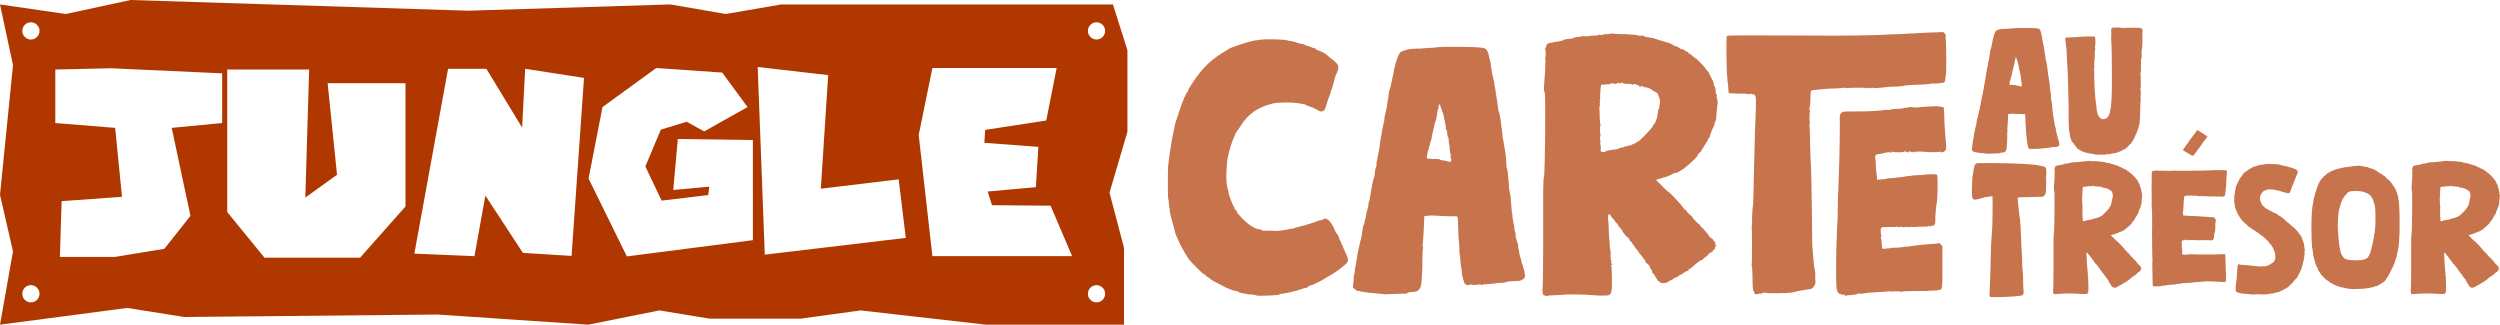
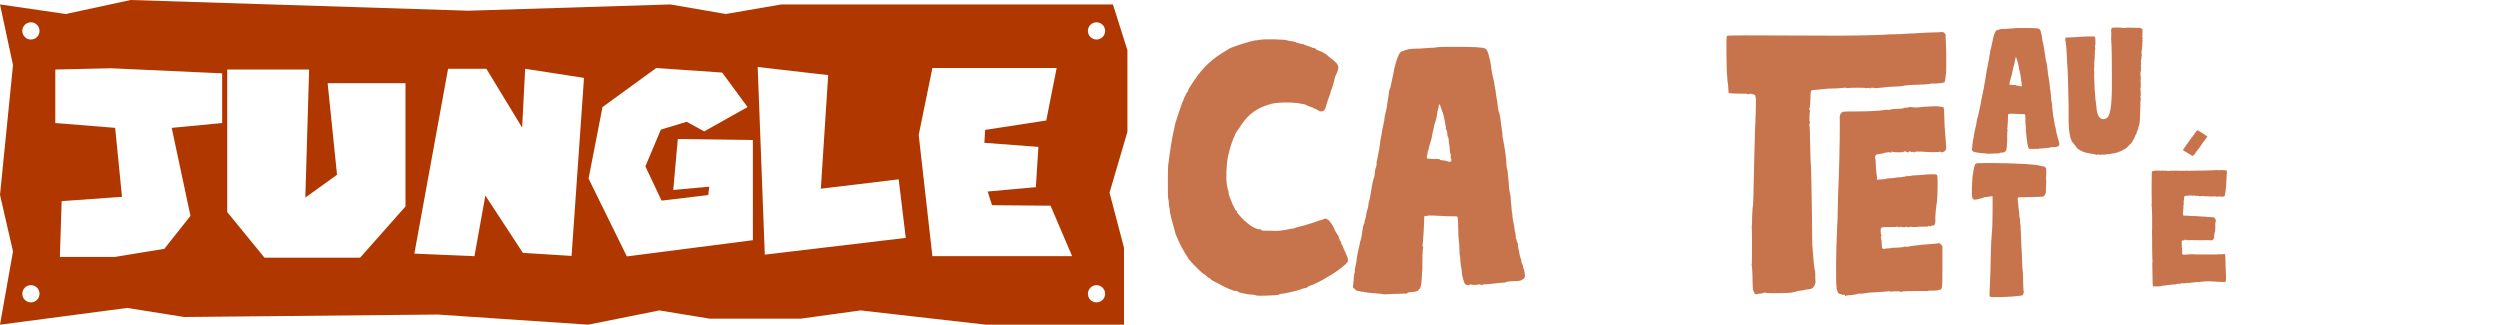
<svg xmlns="http://www.w3.org/2000/svg" width="770" height="100" viewBox="0 0 770 100" fill="none">
  <path d="M347.248 15.47L342.783 1.367H240.616L223.546 4.312L206.473 1.367L144.23 3.297L40.225 0L20.265 4.312L0 1.367L4.005 20.063L0 60.032L4.005 77.436L0 100L39.174 94.848L56.771 97.637L134.775 96.877L181.16 100L203.059 95.608L218.554 98.143H246.657L265.042 95.608L303.65 100H346.197V76.335L341.732 59.342L347.248 40.577L347.248 15.47ZM9.521 93.131C8.056 93.131 6.869 91.945 6.869 90.479C6.869 89.016 8.056 87.827 9.521 87.827C10.986 87.827 12.173 89.016 12.173 90.479C12.173 91.945 10.986 93.131 9.521 93.131ZM9.521 12.175C8.056 12.175 6.869 10.986 6.869 9.521C6.869 8.058 8.056 6.869 9.521 6.869C10.986 6.869 12.173 8.058 12.173 9.521C12.173 10.986 10.986 12.175 9.521 12.175ZM68.424 37.896L52.883 39.38L58.662 66.48L50.618 76.633L35.389 79.133H18.44L18.987 61.95L37.576 60.622L35.467 39.38L17.034 37.896V21.416L34.139 21.025L68.424 22.587V37.896ZM124.89 63.59L110.911 79.367H81.466L69.985 65.307V21.416H95.212L94.04 60.856L103.803 53.828L100.914 25.634H124.89V63.59ZM176.044 78.819L161.051 77.883L149.492 60.231L146.133 78.897L127.622 78.116L138.011 21.183H149.803L160.815 39.302L161.754 21.183L179.873 23.992L176.044 78.819ZM231.885 73.976L193.071 78.975L181.276 54.999L185.572 32.975L202.13 20.947L222.436 22.353L230.246 32.975L216.892 40.472L211.502 37.505L203.536 39.925L198.773 51.25L203.769 61.795L218.14 60.075L218.454 57.499L207.362 58.513L208.768 42.815L231.886 43.128L231.885 73.976ZM235.556 78.43L233.369 20.636L255.081 23.134L252.817 58.124L276.793 55.234L278.98 73.273L235.556 78.43ZM287.18 78.897L282.962 41.567L287.18 20.947H325.449L322.248 37.115L303.426 40.005L303.19 43.987L319.825 45.237L319.044 57.655L304.206 58.983L305.535 63.201L323.574 63.356L330.214 78.897L287.18 78.897ZM337.727 93.131C336.261 93.131 335.075 91.945 335.075 90.479C335.075 89.016 336.261 87.827 337.727 87.827C339.19 87.827 340.378 89.016 340.378 90.479C340.378 91.945 339.19 93.131 337.727 93.131ZM337.727 12.175C336.261 12.175 335.075 10.986 335.075 9.521C335.075 8.058 336.261 6.869 337.727 6.869C339.19 6.869 340.378 8.058 340.378 9.521C340.378 10.986 339.19 12.175 337.727 12.175Z" fill="#B03800" />
  <path d="M359.785 61.11C359.67 60.423 359.67 53.096 359.785 51.035C360.128 47.944 360.93 42.677 361.502 40.273C361.617 39.93 361.731 39.357 361.731 39.128C361.846 38.441 362.189 37.182 362.418 36.724C362.418 36.495 362.647 35.922 362.876 35.35C362.991 34.778 363.22 34.091 363.334 33.976C363.334 33.747 363.563 33.289 363.678 32.946C363.792 32.488 364.021 31.801 364.25 31.343C364.479 30.77 364.708 30.312 364.708 30.198C364.708 30.084 364.822 29.855 364.937 29.74C365.051 29.626 365.166 29.397 365.166 29.168C365.166 29.053 365.395 28.71 365.624 28.481C365.738 28.366 365.967 28.023 365.967 27.908C365.967 27.565 366.082 27.336 367.685 24.931C370.547 20.695 373.295 18.062 378.103 15.314C378.561 14.971 379.019 14.742 379.134 14.742C379.134 14.742 379.477 14.627 379.706 14.513C381.423 13.826 385.202 12.681 386.461 12.452C386.804 12.452 387.606 12.338 388.293 12.223C389.896 11.994 395.735 12.109 396.536 12.452C396.88 12.567 397.567 12.681 397.91 12.681C398.253 12.796 398.711 12.91 398.94 12.91C399.169 13.139 400.887 13.597 401.459 13.597C401.459 13.711 403.062 14.284 403.177 14.284C403.634 14.398 404.092 14.627 404.321 14.742C404.665 14.742 405.237 14.856 405.352 15.2C405.466 15.314 405.924 15.543 406.382 15.658C407.184 15.887 408.901 16.917 408.901 17.146C408.901 17.146 409.588 17.719 410.504 18.406C412.565 20.123 412.679 20.581 411.305 23.443C411.191 23.901 410.962 24.588 410.847 25.16C410.733 25.618 410.504 26.534 410.275 27.107C410.046 27.679 409.817 28.252 409.817 28.366C409.817 28.595 409.702 28.824 409.702 28.939C409.588 29.053 409.359 29.969 409.016 30.77C408.787 31.572 408.443 32.602 408.329 32.946C408.1 34.205 407.069 34.663 406.153 34.091C405.81 33.862 405.352 33.633 405.123 33.518C404.894 33.518 404.55 33.289 404.55 33.289C404.436 33.175 404.321 33.06 404.092 33.06C403.978 33.06 403.406 32.831 402.833 32.602C402.375 32.373 401.688 32.03 401.345 32.03C401.001 32.03 400.543 31.915 400.085 31.801C397.567 31.457 394.017 31.457 391.842 31.915C387.377 33.06 384.515 35.007 382.11 38.785C381.996 39.014 381.538 39.701 381.08 40.273C380.737 40.731 380.393 41.304 380.393 41.532C380.393 41.647 380.279 41.876 380.164 42.105C379.935 42.334 378.905 45.311 378.676 46.341C378.561 46.685 378.447 47.486 378.218 48.173C377.76 50.348 377.531 55.042 377.874 56.874C377.989 57.676 378.218 58.592 378.332 58.821C378.447 59.164 378.447 59.393 378.447 59.393C378.332 59.508 378.447 59.851 378.905 61.11C379.019 61.339 379.363 62.141 379.592 62.828C379.935 63.515 380.279 64.087 380.279 64.201C380.279 64.316 380.393 64.545 380.622 64.774C380.851 64.888 381.08 65.003 380.965 65.118C380.851 65.346 381.08 65.575 381.996 66.606C383.255 68.094 386.118 70.613 387.949 70.613C388.293 70.613 388.522 70.728 388.522 70.842C388.751 71.071 388.636 71.071 391.728 71.071C392.872 71.185 394.246 71.071 394.819 70.956C395.391 70.842 396.078 70.842 396.307 70.728C396.536 70.728 396.994 70.613 397.338 70.499C397.681 70.499 398.139 70.384 398.253 70.384C398.368 70.384 398.597 70.269 398.711 70.269C398.826 70.155 399.284 70.04 399.742 69.926C400.429 69.811 403.634 68.896 404.894 68.438C405.123 68.323 405.81 68.094 406.497 67.865C407.184 67.751 407.756 67.522 407.871 67.407C408.443 67.064 409.359 67.751 410.16 69.01C410.618 69.697 410.962 70.384 410.962 70.499C410.962 70.728 411.763 72.101 412.107 72.445C412.221 72.674 412.336 72.903 412.336 73.017C412.336 73.132 412.45 73.59 412.679 73.933C412.908 74.277 413.137 74.735 413.137 74.964C413.137 75.193 413.137 75.307 413.252 75.307C413.366 75.307 413.481 75.421 413.481 75.536C413.481 75.65 413.71 76.338 414.053 77.024C415.541 80.116 415.541 80.459 414.168 81.604C413.023 82.634 411.42 83.779 410.504 84.352C410.046 84.581 409.359 85.039 408.901 85.268C407.642 86.184 404.092 87.901 403.749 87.901C403.52 87.901 403.177 88.13 402.948 88.244C402.719 88.473 402.375 88.702 402.146 88.702C402.032 88.702 401.345 88.817 400.887 89.046C399.398 89.618 395.277 90.534 394.246 90.534C394.246 90.534 394.017 90.649 393.903 90.763C393.445 90.992 387.148 91.221 386.919 90.992C386.804 90.878 386.461 90.878 386.003 90.763C385.087 90.763 384.171 90.649 383.37 90.42C382.339 90.305 381.194 89.962 381.194 89.733C381.194 89.618 380.851 89.618 380.622 89.618C380.279 89.618 379.706 89.504 379.363 89.275C378.905 89.16 378.103 88.817 377.645 88.588C377.073 88.244 376.386 88.015 376.271 87.901C376.157 87.787 375.584 87.558 375.012 87.214C373.524 86.527 372.722 85.955 372.722 85.84C372.722 85.726 372.608 85.611 372.493 85.611C372.264 85.611 371.921 85.382 371.577 85.039C371.234 84.695 370.89 84.352 370.661 84.352C370.432 84.352 367.227 81.146 366.196 79.887C365.738 79.2 365.166 78.284 364.822 77.711C364.593 77.139 364.25 76.681 364.25 76.681C364.021 76.452 362.418 73.017 362.075 72.101C361.846 71.185 361.502 69.811 360.815 67.407C360.701 66.835 360.472 66.033 360.357 65.461C360.357 65.003 360.243 64.43 360.243 64.201C360.128 63.973 360.014 63.286 360.014 62.713C360.014 62.141 359.899 61.454 359.785 61.11Z" fill="#C7744D" />
  <path d="M469.351 85.84C469.237 85.84 469.008 86.069 468.779 86.184C468.664 86.298 468.092 86.527 467.634 86.527C467.176 86.527 464.199 86.642 463.97 86.871C463.856 86.985 463.169 87.1 462.596 87.1C461.909 87.1 460.765 87.214 460.078 87.329C459.276 87.443 458.131 87.558 457.559 87.558C456.872 87.558 456.528 87.558 456.643 87.787C456.643 87.863 456.567 87.863 456.414 87.787C455.841 87.558 455.269 87.558 455.04 87.672C454.811 87.787 453.323 87.787 453.208 87.672C453.094 87.558 452.865 87.558 452.75 87.672C452.521 87.787 452.178 87.901 451.834 87.787C451.262 87.558 451.147 87.443 450.918 86.871C450.575 85.84 450.231 84.466 450.231 83.894C450.231 83.665 450.231 83.207 450.117 82.749C450.002 82.406 449.888 81.261 449.773 80.23C449.773 79.314 449.659 78.398 449.545 78.284C449.545 76.452 449.43 74.62 449.201 72.788C449.201 71.643 449.087 69.812 449.087 68.781C449.087 67.751 448.972 66.72 448.858 66.72C448.858 66.606 447.484 66.606 445.995 66.606C444.507 66.491 442.446 66.491 441.416 66.377C440.385 66.377 439.584 66.377 439.584 66.491C439.584 66.606 439.355 66.606 439.24 66.491C439.011 66.491 438.782 66.491 438.668 66.72C438.668 68.094 438.324 75.422 438.096 75.651C438.096 75.765 438.096 75.88 438.21 75.88C438.324 75.88 438.324 75.994 438.324 76.338C438.21 76.452 438.096 78.284 438.096 80.23C438.096 82.177 438.096 83.779 437.981 83.894C437.981 84.81 437.867 89.046 437.065 89.046C437.065 89.046 436.951 89.16 436.951 89.275C436.951 89.618 435.691 89.962 434.661 89.962C434.088 89.962 433.745 90.076 433.516 90.191C433.401 90.42 433.058 90.534 432.6 90.42C432.142 90.42 430.539 90.534 429.051 90.534C427.562 90.649 426.303 90.649 426.189 90.649C426.189 90.534 425.387 90.534 424.471 90.42C421.723 90.191 420.579 90.076 420.235 89.962C420.006 89.847 419.777 89.847 419.548 89.847C419.319 89.962 419.09 89.847 418.976 89.733C418.976 89.618 418.632 89.618 418.289 89.618C417.945 89.618 417.602 89.389 417.258 89.046L416.686 88.474L416.915 86.413C416.915 85.268 417.144 84.123 417.258 83.894C417.373 83.779 417.373 83.55 417.258 83.55C417.258 83.436 417.258 82.978 417.373 82.52C417.487 82.062 417.602 81.375 417.716 80.917C417.831 79.658 418.289 77.139 418.632 75.88C418.747 75.193 418.976 74.506 418.976 74.277C419.205 73.933 419.548 71.872 419.548 71.415C419.663 71.186 419.663 70.499 419.777 70.041C419.892 69.697 420.006 69.239 420.006 69.125C420.235 69.125 420.35 68.094 420.35 67.865C420.464 67.751 420.579 67.293 420.693 66.72C420.808 65.576 420.922 65.232 421.266 64.202C421.38 63.744 421.494 63.171 421.494 62.828C421.494 62.599 421.609 62.141 421.723 61.797C421.838 61.568 421.952 61.11 421.952 60.881C422.296 58.592 422.868 55.5 423.097 54.928C423.326 54.47 423.441 53.783 423.441 53.325C423.441 52.982 423.555 52.295 423.67 51.837C423.899 51.379 424.013 50.806 424.013 50.463C423.899 50.234 424.013 49.89 424.013 49.776C424.128 49.547 424.242 49.089 424.242 48.745C424.357 48.288 424.471 47.83 424.471 47.601C424.7 46.685 424.929 45.082 425.044 44.28C425.044 43.822 425.158 43.136 425.273 42.563C425.387 42.105 425.616 40.96 425.731 39.93C425.96 39.014 426.189 37.983 426.189 37.754C426.303 37.526 426.418 36.839 426.418 36.381C426.532 35.808 426.532 35.35 426.647 35.236C426.647 35.121 426.876 34.205 427.104 33.175C427.219 32.144 427.448 31 427.448 30.771C427.562 30.313 427.677 29.855 427.791 28.366C427.906 27.908 427.906 27.565 428.02 27.45C428.135 27.336 428.135 27.107 428.249 26.878C428.822 24.245 429.051 23.1 429.165 22.642C429.28 21.611 430.539 15.772 431.913 15.772C432.142 15.772 432.486 15.658 432.829 15.429C434.203 14.971 435.92 14.971 437.294 14.971C437.981 14.857 439.355 14.857 440.385 14.742C441.416 14.742 442.446 14.627 442.79 14.513C443.248 14.399 451.376 14.399 454.353 14.513C456.299 14.627 456.986 14.742 457.444 14.971C457.902 15.085 458.475 16.345 458.589 17.261L458.818 18.177C458.933 18.291 459.276 20.352 459.391 21.497C459.391 21.84 459.62 22.642 459.734 23.329C459.963 24.13 460.078 24.932 460.192 25.275C460.192 25.504 460.307 26.076 460.307 26.305C460.421 26.534 460.421 26.878 460.421 26.878C460.421 26.992 460.536 27.565 460.65 28.023C460.65 28.595 460.879 29.397 460.879 29.74C460.993 30.198 460.993 30.771 461.108 31C461.222 31.916 461.337 32.946 461.451 33.633C461.451 34.091 461.68 34.549 461.795 34.778C461.795 35.007 462.024 35.808 462.138 36.609C462.367 38.441 462.482 39.472 462.711 40.846C462.711 41.762 462.825 42.563 463.054 43.479C463.627 46.685 463.97 48.974 463.97 50.577C463.97 51.264 464.085 51.837 464.199 51.951C464.199 52.066 464.428 52.867 464.428 53.669C464.543 55.042 464.772 56.416 464.772 57.79C464.886 58.592 465.001 59.393 465.115 59.736C465.23 59.965 465.344 60.996 465.344 61.912C465.459 62.942 465.573 64.087 465.573 64.431C465.573 64.774 465.688 65.461 465.802 66.033C465.802 67.178 466.146 68.552 466.375 69.697C466.489 70.957 466.489 71.186 466.718 71.529C466.718 71.643 466.832 72.101 466.832 72.674C466.832 73.132 466.947 73.704 467.061 73.704C467.061 73.933 467.29 74.735 467.405 74.849C467.519 74.849 467.519 75.078 467.519 75.193C467.519 75.765 467.634 76.681 467.863 77.253C467.863 77.94 468.321 79.658 468.55 80.001C468.55 80.23 468.664 81.261 468.893 81.49C469.008 81.604 469.122 81.833 469.122 81.948C469.008 82.062 469.122 82.406 469.237 82.635C469.351 82.749 469.466 83.436 469.58 83.894C469.58 84.352 469.695 84.81 469.695 84.81C469.809 84.924 469.466 85.84 469.351 85.84ZM447.026 49.318C447.026 49.203 447.026 48.974 446.911 48.86C446.797 48.86 446.797 48.517 446.797 48.288C446.911 47.944 446.797 47.601 446.797 47.486C446.568 47.257 446.453 45.196 446.453 44.853C446.339 44.624 446.224 44.051 446.224 43.479C446.224 42.907 446.11 42.334 445.995 42.219C445.881 42.105 445.766 41.647 445.766 41.189C445.766 40.731 445.652 40.273 445.537 40.044C445.308 39.93 445.194 39.701 445.308 39.586C445.423 39.472 445.308 39.014 445.194 38.441C445.079 37.869 444.965 37.297 444.965 37.182C444.85 36.609 444.621 35.35 444.392 34.778C444.163 34.32 444.049 33.633 443.82 33.175C443.591 32.144 443.133 31.801 443.133 32.602C443.133 32.946 443.019 33.404 442.904 33.747C442.79 33.976 442.675 34.549 442.675 34.892C442.446 36.381 442.332 36.953 442.103 37.411C441.874 37.983 441.759 38.556 441.53 39.701C441.416 40.044 440.958 42.105 440.958 42.449C440.958 42.563 440.843 42.792 440.843 43.021C440.614 43.479 440.156 45.311 440.042 45.769C440.042 45.998 439.927 46.227 439.927 46.341C439.813 46.341 439.698 46.685 439.698 46.914C439.698 47.257 439.698 47.486 439.584 47.601C439.584 47.601 439.469 47.944 439.469 48.288C439.469 48.631 439.469 48.86 439.698 48.86C439.927 48.86 440.614 48.86 441.301 48.974H443.019C443.248 48.974 443.477 49.089 443.591 49.203C443.706 49.318 444.278 49.432 444.85 49.432C445.308 49.547 445.881 49.661 446.11 49.776C446.568 50.005 447.026 49.776 447.026 49.318Z" fill="#C7744D" />
-   <path d="M528.999 32.259C528.885 32.373 528.885 32.717 528.885 33.175C528.77 33.633 528.77 34.549 528.656 35.121C528.656 35.465 528.656 37.067 528.312 37.411C528.083 37.64 528.083 37.869 528.083 38.098C528.083 38.327 527.969 38.67 527.854 38.899C527.396 39.586 526.48 42.105 526.595 42.219C526.709 42.219 526.595 42.334 526.48 42.449C526.251 42.449 526.137 42.677 526.137 42.792C526.137 43.021 525.564 44.051 525.335 44.166C525.335 44.28 525.106 44.624 524.878 44.967C524.763 45.311 524.42 45.654 524.305 45.883C524.191 45.998 524.076 46.227 524.076 46.341C524.076 46.456 523.847 46.799 523.504 47.028C523.16 47.257 522.931 47.486 522.931 47.715C522.931 48.287 520.069 50.806 519.268 51.379C519.039 51.722 518.352 52.066 517.894 52.409C517.436 52.638 516.978 52.981 516.863 52.981C516.634 53.211 515.833 53.325 515.604 53.325C514.688 53.897 513.085 54.584 512.742 54.584C512.513 54.584 512.169 54.699 512.055 54.813C511.826 54.813 511.597 54.928 511.368 55.042H511.024C510.91 55.157 510.566 55.271 510.337 55.271C509.994 55.271 510.108 55.615 510.795 56.187C511.253 56.531 511.94 57.332 512.513 57.905C513.085 58.477 513.658 58.935 513.658 58.935C514.001 58.935 517.665 62.828 518.466 63.972C518.695 64.316 518.924 64.659 519.039 64.545C519.039 64.545 519.382 64.774 519.611 65.232C519.84 65.575 520.412 66.033 520.641 66.262C520.985 66.491 521.214 66.72 521.214 66.835C521.214 67.064 523.046 69.01 523.275 69.01C523.389 69.01 523.504 69.125 523.504 69.239C523.504 69.354 523.847 69.811 524.305 70.155C524.649 70.499 525.106 70.956 525.221 71.185C525.335 71.414 525.45 71.643 525.564 71.643C525.793 71.643 526.022 71.987 526.137 72.33C526.366 72.674 526.709 73.132 527.053 73.361C527.396 73.475 527.74 73.819 527.74 74.048C527.854 74.277 527.969 74.391 528.198 74.506C528.312 74.62 528.427 74.735 528.312 75.078C528.198 75.421 528.198 75.536 528.541 75.421C528.694 75.421 528.732 75.46 528.656 75.536C528.427 75.65 528.083 76.338 528.198 76.681C528.198 76.795 528.083 76.91 527.854 76.91C527.74 76.91 527.625 76.91 527.625 77.024C527.854 77.139 527.053 77.94 526.709 77.826C526.595 77.826 526.366 78.055 526.251 78.284C526.022 78.627 525.564 78.971 525.221 79.2C524.878 79.429 524.649 79.658 524.534 79.772C524.534 80.001 524.42 80.001 524.305 80.001C523.962 80.001 522.473 81.031 521.443 82.062C520.985 82.52 520.412 82.863 520.298 82.863C520.183 82.863 520.069 82.978 520.069 83.207C520.069 83.321 519.954 83.436 519.725 83.436C519.496 83.436 518.924 83.779 518.466 84.123C518.008 84.466 517.55 84.695 517.55 84.695C517.436 84.581 517.207 84.81 516.978 85.039C516.749 85.268 516.291 85.497 516.062 85.497C515.833 85.497 515.489 85.726 515.26 85.955C515.146 86.069 514.917 86.298 514.688 86.298C514.573 86.298 514.23 86.413 513.886 86.756C513.2 87.214 512.284 87.329 511.482 87.1C511.253 86.985 511.139 86.871 511.253 86.756C511.253 86.756 511.253 86.641 511.024 86.756C510.91 86.756 510.566 86.413 510.108 85.611C509.765 84.924 509.307 84.237 509.078 84.123C508.849 84.008 508.734 83.779 508.849 83.665C508.849 83.436 508.849 83.207 508.734 83.207C508.62 83.092 508.276 82.634 508.162 82.176C507.933 81.719 507.59 81.26 507.246 81.146C507.017 81.031 506.788 80.803 506.788 80.574C506.788 80.459 506.674 80.116 506.559 80.001C506.445 79.887 505.987 79.429 505.643 78.856C505.3 78.398 504.956 77.94 504.842 77.94C504.842 77.94 504.727 77.826 504.727 77.711C504.727 77.482 504.384 77.139 504.04 76.795C503.697 76.338 503.353 75.879 503.353 75.765C503.239 75.536 503.124 75.307 503.01 75.307C502.895 75.307 502.781 75.193 502.666 74.849C502.552 74.62 502.438 74.391 502.323 74.391C502.209 74.391 501.98 74.162 501.865 73.819C501.751 73.59 501.636 73.246 501.522 73.246C501.293 73.246 500.491 72.445 499.919 71.529C499.69 71.071 499.232 70.384 498.888 70.04C498.545 69.811 498.316 69.354 498.316 69.239C498.316 69.125 498.201 68.896 497.972 68.781C497.743 68.667 497.629 68.552 497.629 68.438C497.629 68.323 497.285 67.865 496.942 67.522C496.599 67.178 496.255 66.72 496.255 66.72C496.255 66.491 495.683 65.919 495.568 65.919C495.339 65.919 495.11 67.522 495.339 67.751C495.339 67.865 495.454 68.667 495.454 69.582C495.454 70.384 495.568 71.872 495.568 72.674C495.683 73.475 495.797 74.735 495.797 75.536C495.797 76.223 495.912 76.91 496.026 77.024V77.482C495.912 77.711 495.912 77.826 496.141 77.826C496.217 77.826 496.217 77.902 496.141 78.055C496.026 78.169 496.026 78.627 496.026 79.085C496.141 79.543 496.141 79.887 496.141 79.887C496.141 79.887 496.141 80.001 496.255 80.23C496.37 80.459 496.37 80.574 496.255 80.688C496.026 80.688 496.141 80.917 496.37 81.146C496.713 81.49 496.599 81.604 496.255 81.604C496.179 81.604 496.179 81.68 496.255 81.833C496.37 82.062 496.484 83.665 496.484 87.329C496.484 89.733 496.255 90.534 495.568 90.878C495.225 91.107 492.591 91.107 490.073 90.878C488.126 90.649 481.944 90.649 481.715 90.763C481.715 90.763 480.684 90.878 479.654 90.878C477.479 90.992 476.677 90.992 476.448 91.221C476.334 91.336 476.105 91.221 476.105 91.107C475.99 90.992 475.761 90.992 475.647 90.992C475.303 90.992 474.96 90.191 475.189 89.847C475.189 89.733 475.189 89.618 475.074 89.504C474.96 89.504 474.96 89.275 475.074 89.16C475.189 88.702 475.303 83.779 475.303 75.307V59.05C475.303 56.645 475.418 54.699 475.532 54.584C475.876 54.012 476.105 28.595 475.761 28.481C475.647 28.481 475.532 27.908 475.532 26.763C475.647 25.847 475.647 25.16 475.647 25.16C475.876 22.871 475.99 20.695 475.99 18.406C475.876 18.062 475.876 17.719 475.99 17.604C476.105 17.604 476.105 15.314 475.99 15.314C475.99 15.314 475.99 15.2 475.876 15.085C475.876 14.856 475.876 14.742 475.99 14.742C476.105 14.742 476.219 14.513 476.219 14.169C476.334 13.597 476.792 13.254 477.822 13.139C478.051 13.139 478.395 13.025 478.395 13.025C478.509 13.025 478.738 12.91 478.967 12.91C480.112 12.796 481.486 12.452 481.6 12.338C481.829 12.109 482.631 11.994 482.974 11.994C483.203 11.994 484.692 11.88 484.692 11.651C484.692 11.536 486.867 11.193 487.096 11.307C487.21 11.307 487.21 11.193 487.21 11.078C487.21 10.964 487.325 10.964 487.439 11.078C487.668 11.193 487.783 11.193 488.126 11.193C488.355 11.078 488.584 11.078 488.699 11.193C488.699 11.307 488.928 11.307 489.042 11.193C489.271 11.078 489.958 10.964 491.332 10.964C491.79 10.964 492.362 10.849 492.477 10.735C492.591 10.62 492.706 10.62 492.82 10.735C492.897 10.887 492.973 10.887 493.049 10.735C493.202 10.582 493.278 10.582 493.278 10.735C493.278 10.887 493.393 10.887 493.622 10.735C493.736 10.62 494.08 10.506 494.423 10.506C494.881 10.582 495.415 10.544 496.026 10.391C496.599 10.277 497.056 10.277 497.056 10.391C497.171 10.391 498.087 10.506 499.117 10.506H501.178C501.407 10.62 501.636 10.62 501.865 10.62C502.666 10.62 503.926 10.735 504.269 10.849C504.613 10.964 505.185 11.078 505.643 10.964C506.101 10.964 506.445 11.078 506.559 11.193C506.559 11.307 506.788 11.422 507.132 11.422C507.933 11.536 508.963 11.651 509.192 11.765C509.421 11.765 509.65 11.88 509.879 11.994C510.108 11.994 510.566 12.223 511.024 12.338C511.482 12.452 512.055 12.681 512.284 12.681C512.627 12.796 512.856 12.91 512.971 12.91C513.085 13.025 513.429 13.139 513.772 13.139C514.115 13.254 514.459 13.368 514.573 13.482C514.802 13.597 514.917 13.711 515.031 13.711C515.146 13.597 515.26 13.711 515.26 13.826C515.375 14.055 515.489 14.055 515.718 14.055C515.833 13.941 515.947 14.055 515.947 14.169C515.947 14.284 516.176 14.284 516.291 14.284C516.52 14.284 516.863 14.513 517.207 14.742C517.436 14.971 517.894 15.2 518.237 15.2C518.466 15.2 518.81 15.429 518.924 15.543C519.039 15.658 519.268 15.887 519.611 15.887C519.84 16.001 520.069 16.116 520.069 16.345C520.069 16.459 520.183 16.574 520.412 16.574C520.527 16.574 520.985 16.917 521.443 17.375L522.359 18.062C522.588 18.062 524.42 20.008 524.992 20.695C525.335 21.268 525.793 21.726 526.251 22.184C526.137 22.184 527.396 24.588 527.625 25.046C527.74 25.16 527.854 25.275 527.74 25.275C527.625 25.275 527.969 26.649 528.198 26.878C528.312 26.992 528.427 27.45 528.427 27.908C528.427 28.481 528.427 28.824 528.656 29.053C528.77 29.168 528.885 29.397 528.77 29.626C528.656 29.855 528.656 30.084 528.77 30.198C528.999 30.427 529.114 32.144 528.999 32.259ZM511.139 30.312C510.795 29.511 510.681 29.053 510.681 29.053C510.795 28.939 509.879 28.252 509.765 28.252C509.65 28.252 509.307 28.023 508.963 27.794C508.276 27.221 507.361 26.878 506.559 26.878C506.33 26.878 506.216 26.763 506.216 26.763C506.216 26.534 505.529 26.42 505.3 26.649C505.185 26.763 505.071 26.763 504.842 26.534C504.727 26.305 504.498 26.191 504.269 26.191C504.155 26.191 503.926 26.076 503.926 25.962C503.811 25.847 503.239 25.847 502.895 26.076H502.666C502.666 25.962 502.323 25.847 501.865 25.847C500.377 25.847 499.461 25.618 499.575 25.39C499.69 25.275 499.575 25.275 499.346 25.504C498.888 25.847 498.43 25.733 498.659 25.39C498.659 25.313 498.583 25.351 498.43 25.504C498.316 25.618 498.087 25.733 497.972 25.733C497.858 25.618 497.743 25.618 497.743 25.733C497.743 25.962 497.629 25.962 497.514 25.847C497.171 25.618 495.912 25.618 495.912 25.847C495.912 25.962 495.683 25.962 495.568 25.962C495.339 25.847 495.11 25.962 494.996 25.962C494.996 26.076 494.767 26.076 494.652 25.962C494.538 25.847 494.423 25.847 494.423 25.962C494.423 26.076 494.194 26.076 493.851 26.076C493.507 25.962 493.278 26.076 493.164 26.191C492.935 26.42 492.82 29.969 492.82 30.541C492.706 30.77 492.706 31.114 492.82 31.343C492.82 31.572 492.82 31.801 492.591 31.801C492.515 31.801 492.553 31.839 492.706 31.915C492.82 32.03 492.82 32.259 492.706 32.602C492.706 32.946 492.591 33.404 492.591 33.633C492.706 33.976 492.706 35.007 492.706 36.151C492.82 37.296 492.82 38.212 492.935 38.327C493.049 38.327 493.049 38.556 492.935 38.67C492.706 38.899 492.82 41.532 492.935 41.532C493.049 41.532 493.049 41.647 492.935 41.761C492.82 41.876 492.82 42.219 492.82 42.563C492.935 43.593 493.049 44.166 492.82 44.166C492.82 44.166 492.82 44.395 492.935 44.624C493.049 44.738 493.049 45.311 493.049 45.769C492.935 46.227 492.935 46.57 493.164 46.685C493.507 46.914 494.309 46.914 494.423 46.685C494.538 46.57 494.996 46.456 495.339 46.341C495.797 46.227 496.37 46.227 496.599 46.112C496.942 46.112 497.4 45.998 497.743 45.998C498.087 45.998 498.316 45.883 498.316 45.883C498.316 45.769 498.43 45.654 498.43 45.769C498.545 45.769 498.888 45.654 499.117 45.54C499.461 45.425 499.804 45.311 499.804 45.425C499.919 45.425 500.033 45.425 500.148 45.311C500.148 45.196 500.491 45.082 500.72 45.082C501.064 45.082 501.407 44.967 501.636 44.853C501.98 44.624 502.094 44.624 502.094 44.738C502.094 44.967 502.209 44.967 502.323 44.738C502.552 44.509 502.781 44.395 503.01 44.395C503.239 44.395 503.468 44.28 503.468 44.166C503.468 44.051 503.582 44.051 503.697 44.051C503.811 44.051 504.04 43.822 504.269 43.708C504.384 43.593 504.498 43.479 504.498 43.593C504.498 43.937 508.391 39.93 508.849 39.243C508.963 38.899 509.307 38.441 509.421 38.212C509.65 37.983 509.879 37.754 509.879 37.64C509.879 37.411 509.994 37.182 510.108 36.953C510.337 36.495 510.566 35.35 510.681 34.32C510.681 33.976 510.795 33.518 510.91 33.518C511.024 33.404 511.139 33.175 511.024 32.946C511.024 32.717 511.024 32.488 511.139 32.488C511.253 32.373 511.368 30.885 511.139 30.312Z" fill="#C7744D" />
  <path d="M599.41 22.298C599.295 23.558 599.066 25.39 598.837 25.39C598.15 25.619 595.632 25.847 595.288 25.733H594.716C594.487 25.962 591.968 26.076 588.304 26.191C587.388 26.305 586.587 26.305 586.358 26.42C586.243 26.534 585.213 26.534 584.297 26.649C583.267 26.649 582.007 26.763 581.549 26.763C580.977 26.878 580.175 26.878 579.603 26.992C579.031 26.992 578.573 27.107 578.458 27.107C578.458 27.221 577.886 27.107 577.428 27.107C576.741 26.992 576.397 26.992 576.168 27.107C576.054 27.336 575.939 27.336 575.825 27.107C575.825 26.992 575.596 26.992 575.367 27.107C575.138 27.221 574.909 27.221 574.794 27.107C574.68 26.992 569.413 26.992 569.413 27.107C569.413 27.221 569.184 27.107 568.726 27.107C568.383 26.992 568.154 26.992 568.04 26.992C568.04 27.107 567.009 27.107 565.75 27.221C563.918 27.221 562.201 27.336 560.369 27.565C558.651 27.679 557.964 27.794 557.85 27.908C557.735 28.023 557.621 28.824 557.621 29.74C557.621 31.457 557.506 32.946 557.277 33.518C557.277 33.862 557.277 33.976 557.392 33.976C557.506 33.976 557.621 34.091 557.506 34.205C557.277 34.549 557.277 37.411 557.392 37.525C557.506 37.525 557.506 37.754 557.392 37.983C557.277 38.212 557.277 38.441 557.277 38.556C557.392 38.67 557.506 41.189 557.506 44.166C557.621 47.143 557.621 49.89 557.735 50.348C557.85 52.066 557.964 58.134 558.079 65.919C558.079 70.384 558.193 74.735 558.193 75.65C558.537 79.658 558.651 81.604 558.88 82.749C558.995 83.321 559.109 83.894 559.109 84.237V85.955C559.224 86.756 559.224 87.214 558.88 87.901C558.422 88.817 557.964 89.046 556.705 89.16C556.247 89.16 555.904 89.275 555.789 89.275C555.675 89.389 555.102 89.504 554.53 89.504C553.843 89.618 553.27 89.733 553.041 89.847C552.812 89.962 552.583 89.962 552.583 89.962C552.469 89.847 552.24 89.962 552.125 90.076C551.553 90.305 544.34 90.42 543.882 90.191C543.653 90.076 543.31 90.076 542.852 90.305C542.394 90.42 542.05 90.534 541.936 90.42C541.936 90.42 541.707 90.42 541.478 90.534C541.363 90.534 541.02 90.649 540.791 90.649C540.447 90.534 540.333 90.42 540.333 90.191C540.333 89.962 540.218 89.733 540.104 89.733C539.875 89.618 539.761 87.558 539.761 84.581C539.646 83.092 539.646 81.833 539.532 81.833C539.417 81.719 539.417 81.604 539.532 81.49C539.646 81.26 539.646 70.269 539.532 69.926V69.583C539.646 69.468 539.646 68.209 539.646 66.72C539.761 65.347 539.761 63.858 539.875 63.629C539.989 63.057 540.104 59.736 540.218 52.524C540.333 48.974 540.447 42.906 540.562 39.357C540.676 38.441 540.676 35.923 540.791 33.747C540.905 29.626 540.791 29.168 539.989 29.053C539.875 29.053 539.532 28.939 539.417 28.939C539.303 28.824 539.074 28.824 538.845 28.939C538.616 29.053 538.387 29.053 538.387 29.053C538.158 28.824 537.7 28.824 534.837 28.824L532.433 28.71L532.319 27.336C532.319 26.534 532.204 25.504 532.09 25.16C532.09 24.703 531.975 24.016 531.975 23.558C531.746 21.84 531.632 11.422 531.861 11.078C532.09 10.849 537.471 10.849 560.14 10.964C566.551 11.078 579.489 10.849 581.435 10.62C582.007 10.62 583.725 10.506 585.327 10.506C586.816 10.391 588.877 10.277 589.678 10.277C590.594 10.162 592.311 10.162 593.571 10.048C594.83 10.048 596.433 9.933 597.12 9.933C598.494 9.819 598.608 9.819 598.952 10.277C599.295 10.62 599.41 10.964 599.295 11.078C599.181 11.193 599.181 11.307 599.181 11.307C599.41 11.536 599.524 19.436 599.41 22.298ZM599.066 40.617C599.524 45.769 599.524 45.883 599.181 46.341C598.837 46.799 597.807 47.143 597.807 46.799C597.807 46.685 597.463 46.685 597.12 46.799C596.319 46.914 594.143 46.914 591.739 46.685C590.48 46.685 589.907 46.685 589.793 46.799C589.564 47.028 589.449 47.028 589.335 46.799C589.335 46.685 589.22 46.685 589.106 46.799C588.877 46.914 588.762 46.914 588.648 46.799C588.533 46.57 587.846 46.57 587.846 46.799C587.732 47.028 587.617 47.028 587.274 46.799C586.816 46.57 586.243 46.57 586.358 46.799C586.472 46.799 585.671 46.914 584.755 46.914C583.725 46.914 582.923 46.799 582.923 46.799C582.923 46.685 582.809 46.685 582.694 46.685C582.465 46.799 582.465 46.914 582.58 47.028C582.58 47.104 582.503 47.104 582.351 47.028C582.122 46.914 581.778 46.799 581.549 46.914C581.206 46.914 580.862 47.028 580.633 47.028C580.404 47.143 580.175 47.143 580.175 47.143C580.175 47.257 579.26 47.371 578.458 47.486C577.771 47.486 577.428 48.059 577.542 48.631C577.657 48.86 577.771 50.005 577.771 51.379C577.886 52.753 578 54.126 578.115 54.584V55.271C578.115 55.386 578.458 55.386 579.031 55.271C579.603 55.271 580.29 55.157 580.519 55.157C580.862 55.157 581.091 55.042 581.091 55.042C581.091 54.928 581.435 54.928 581.778 54.928C582.122 54.928 582.923 54.813 583.381 54.813C583.954 54.699 584.755 54.584 585.327 54.584L586.93 54.355C586.93 54.241 587.388 54.241 587.846 54.241C588.304 54.241 588.648 54.126 588.648 54.126C588.648 54.126 589.106 54.012 589.564 54.012C590.136 54.012 591.166 53.898 591.853 53.898C592.54 53.783 593.914 53.669 594.83 53.669C596.433 53.669 596.547 53.669 596.662 54.126C596.891 54.699 596.776 61.11 596.547 62.37C596.319 63.4 595.975 66.949 596.09 68.094C596.09 69.01 595.861 69.468 595.288 69.468C595.059 69.468 594.716 69.583 594.716 69.697C594.601 69.812 594.487 69.812 594.372 69.697C594.258 69.468 594.143 69.468 594.029 69.583C594.029 69.812 593.342 69.812 592.197 69.812C591.281 69.812 590.48 69.812 590.48 69.926H588.877C588.877 69.812 588.19 69.812 588.075 69.926C588.075 70.04 587.846 70.04 587.503 69.926C587.274 69.812 587.045 69.812 587.045 69.812C587.045 70.04 585.671 70.04 585.442 69.812C585.327 69.697 585.213 69.812 585.099 69.926C584.984 70.04 584.87 70.04 584.641 69.926C584.183 69.697 584.068 69.697 584.183 69.812C584.183 69.926 583.267 69.926 582.122 69.926C579.031 69.926 579.26 69.926 579.26 71.3C579.26 71.872 579.374 72.445 579.489 72.559C579.603 72.674 579.603 72.788 579.374 72.788C579.26 72.903 579.26 73.017 579.26 73.017C579.374 73.246 579.603 74.62 579.603 75.422C579.603 76.681 579.832 76.795 580.748 76.567C581.206 76.567 581.664 76.452 581.893 76.452C582.122 76.567 582.351 76.452 582.58 76.338C583.038 76.338 586.243 76.223 586.472 75.994C586.587 75.879 586.816 75.879 586.816 75.994C586.93 75.994 587.846 75.994 588.762 75.765C591.281 75.422 593.571 75.193 595.861 75.078C596.433 75.078 597.12 74.964 597.12 74.849C597.234 74.849 597.578 74.964 597.807 75.307L598.265 75.879V82.062C598.265 88.588 598.265 89.275 597.349 89.275C597.234 89.275 597.005 89.275 597.005 89.389C597.005 89.389 596.319 89.504 595.632 89.504C594.716 89.504 593.914 89.504 593.8 89.618H591.166C587.732 89.618 585.9 89.733 585.671 89.847C585.556 89.962 585.327 89.962 585.327 89.847C585.213 89.618 582.694 89.733 582.351 89.847C582.274 89.924 582.236 89.924 582.236 89.847C582.236 89.733 582.007 89.618 581.664 89.733C580.977 89.847 578.687 89.962 576.855 90.076C576.054 90.076 574.909 90.191 574.451 90.305C573.878 90.42 573.077 90.534 572.734 90.42C572.276 90.42 571.818 90.534 571.818 90.649C571.818 90.649 571.131 90.763 570.329 90.878C569.413 90.878 568.726 90.992 568.497 91.107C568.383 91.221 568.268 91.221 568.268 91.221V90.878C568.268 90.763 568.154 90.763 567.811 90.763C567.582 90.878 567.353 90.763 567.238 90.763C567.238 90.649 567.009 90.534 566.666 90.534C566.208 90.534 565.635 89.504 565.635 88.244C565.406 86.642 565.521 76.338 565.75 72.216C565.75 71.3 565.864 69.125 565.979 67.293C565.979 65.461 566.093 62.599 566.093 60.996C566.437 53.211 566.666 45.311 566.666 37.411C566.551 35.694 566.666 35.236 567.124 34.778C567.582 34.32 567.582 34.32 571.818 34.32C576.054 34.32 579.26 34.091 580.519 33.862C580.862 33.862 581.435 33.747 581.664 33.862C581.893 33.862 582.236 33.747 582.351 33.747C582.58 33.633 583.496 33.518 584.412 33.518C585.442 33.518 586.243 33.404 586.358 33.289C586.472 33.175 586.816 33.175 587.045 33.175C587.388 33.175 587.617 33.175 587.732 33.06C587.846 33.06 588.19 32.946 588.419 32.946C588.648 33.06 589.22 33.06 589.678 33.06C590.136 33.175 590.709 33.06 591.052 33.06C591.395 32.946 594.945 32.717 596.319 32.717C597.12 32.717 598.379 32.946 598.608 33.06C598.723 33.175 598.837 34.32 598.837 35.694C598.837 36.953 598.952 39.243 599.066 40.617Z" fill="#C7744D" />
  <path d="M634.103 44.915C634.045 44.915 633.928 45.032 633.812 45.09C633.754 45.148 633.463 45.264 633.23 45.264C632.997 45.264 631.484 45.322 631.368 45.439C631.31 45.497 630.961 45.555 630.67 45.555C630.32 45.555 629.738 45.613 629.389 45.672C628.982 45.73 628.4 45.788 628.109 45.788C627.76 45.788 627.585 45.788 627.643 45.904C627.643 45.943 627.605 45.943 627.527 45.904C627.236 45.788 626.945 45.788 626.829 45.846C626.712 45.904 625.956 45.904 625.898 45.846C625.839 45.788 625.723 45.788 625.665 45.846C625.548 45.904 625.374 45.963 625.199 45.904C624.908 45.788 624.85 45.73 624.734 45.439C624.559 44.915 624.384 44.217 624.384 43.926C624.384 43.809 624.384 43.577 624.326 43.344C624.268 43.169 624.21 42.587 624.152 42.064C624.152 41.598 624.094 41.133 624.035 41.074C624.035 40.143 623.977 39.212 623.861 38.281C623.861 37.699 623.803 36.768 623.803 36.244C623.803 35.72 623.744 35.197 623.686 35.197C623.686 35.139 622.988 35.139 622.231 35.139C621.475 35.08 620.427 35.08 619.904 35.022C619.38 35.022 618.972 35.022 618.972 35.08C618.972 35.139 618.856 35.139 618.798 35.08C618.681 35.08 618.565 35.08 618.507 35.197C618.507 35.895 618.332 39.619 618.216 39.736C618.216 39.794 618.216 39.852 618.274 39.852C618.332 39.852 618.332 39.91 618.332 40.085C618.274 40.143 618.216 41.074 618.216 42.064C618.216 43.053 618.216 43.868 618.158 43.926C618.158 44.391 618.1 46.545 617.692 46.545C617.692 46.545 617.634 46.603 617.634 46.661C617.634 46.836 616.994 47.01 616.47 47.01C616.179 47.01 616.005 47.068 615.888 47.127C615.83 47.243 615.655 47.301 615.423 47.243C615.19 47.243 614.375 47.301 613.619 47.301C612.862 47.359 612.222 47.359 612.164 47.359C612.164 47.301 611.756 47.301 611.291 47.243C609.894 47.127 609.312 47.068 609.138 47.01C609.021 46.952 608.905 46.952 608.788 46.952C608.672 47.01 608.556 46.952 608.497 46.894C608.497 46.836 608.323 46.836 608.148 46.836C607.974 46.836 607.799 46.719 607.625 46.545L607.334 46.254L607.45 45.206C607.45 44.624 607.566 44.042 607.625 43.926C607.683 43.868 607.683 43.751 607.625 43.751C607.625 43.693 607.625 43.46 607.683 43.228C607.741 42.995 607.799 42.646 607.857 42.413C607.915 41.773 608.148 40.492 608.323 39.852C608.381 39.503 608.497 39.154 608.497 39.038C608.614 38.863 608.788 37.815 608.788 37.583C608.847 37.466 608.847 37.117 608.905 36.884C608.963 36.71 609.021 36.477 609.021 36.419C609.138 36.419 609.196 35.895 609.196 35.779C609.254 35.721 609.312 35.488 609.37 35.197C609.429 34.615 609.487 34.44 609.661 33.916C609.719 33.684 609.778 33.393 609.778 33.218C609.778 33.102 609.836 32.869 609.894 32.694C609.952 32.578 610.01 32.345 610.01 32.229C610.185 31.065 610.476 29.494 610.592 29.203C610.709 28.97 610.767 28.621 610.767 28.388C610.767 28.213 610.825 27.864 610.883 27.631C611 27.399 611.058 27.108 611.058 26.933C611 26.817 611.058 26.642 611.058 26.584C611.116 26.468 611.174 26.235 611.174 26.06C611.233 25.827 611.291 25.595 611.291 25.478C611.407 25.013 611.524 24.198 611.582 23.791C611.582 23.558 611.64 23.209 611.698 22.918C611.756 22.685 611.873 22.103 611.931 21.579C612.047 21.114 612.164 20.59 612.164 20.473C612.222 20.357 612.28 20.008 612.28 19.775C612.338 19.484 612.338 19.251 612.396 19.193C612.396 19.135 612.513 18.669 612.629 18.146C612.687 17.622 612.804 17.04 612.804 16.924C612.862 16.691 612.92 16.458 612.978 15.701C613.037 15.469 613.037 15.294 613.095 15.236C613.153 15.178 613.153 15.061 613.211 14.945C613.502 13.607 613.618 13.024 613.677 12.792C613.735 12.268 614.375 9.3 615.073 9.3C615.19 9.3 615.364 9.242 615.539 9.126C616.237 8.893 617.11 8.893 617.808 8.893C618.158 8.835 618.856 8.835 619.38 8.776C619.904 8.776 620.427 8.718 620.602 8.66C620.835 8.602 624.966 8.602 626.479 8.66C627.469 8.718 627.818 8.776 628.051 8.893C628.284 8.951 628.574 9.591 628.633 10.057L628.749 10.522C628.807 10.58 628.982 11.628 629.04 12.21C629.04 12.384 629.156 12.792 629.215 13.141C629.331 13.548 629.389 13.956 629.447 14.13C629.447 14.247 629.506 14.538 629.506 14.654C629.564 14.77 629.564 14.945 629.564 14.945C629.564 15.003 629.622 15.294 629.68 15.527C629.68 15.818 629.797 16.225 629.797 16.4C629.855 16.633 629.855 16.924 629.913 17.04C629.971 17.506 630.029 18.029 630.088 18.378C630.088 18.611 630.204 18.844 630.262 18.96C630.262 19.077 630.378 19.484 630.437 19.892C630.553 20.823 630.611 21.346 630.728 22.045C630.728 22.51 630.786 22.918 630.902 23.383C631.193 25.013 631.368 26.177 631.368 26.991C631.368 27.34 631.426 27.631 631.484 27.69C631.484 27.748 631.601 28.155 631.601 28.562C631.659 29.261 631.775 29.959 631.775 30.657C631.833 31.065 631.891 31.472 631.95 31.647C632.008 31.763 632.066 32.287 632.066 32.752C632.124 33.276 632.182 33.858 632.182 34.033C632.182 34.207 632.241 34.556 632.299 34.847C632.299 35.429 632.473 36.128 632.59 36.71C632.648 37.35 632.648 37.466 632.764 37.641C632.764 37.699 632.823 37.932 632.823 38.223C632.823 38.456 632.881 38.747 632.939 38.747C632.939 38.863 633.055 39.27 633.114 39.328C633.172 39.328 633.172 39.445 633.172 39.503C633.172 39.794 633.23 40.26 633.346 40.551C633.346 40.9 633.579 41.773 633.695 41.947C633.695 42.064 633.754 42.587 633.87 42.704C633.928 42.762 633.986 42.878 633.986 42.937C633.928 42.995 633.986 43.169 634.045 43.286C634.103 43.344 634.161 43.693 634.219 43.926C634.219 44.159 634.277 44.391 634.277 44.391C634.336 44.45 634.161 44.915 634.103 44.915H634.103ZM622.755 26.351C622.755 26.293 622.755 26.177 622.697 26.118C622.639 26.118 622.639 25.944 622.639 25.827C622.697 25.653 622.639 25.478 622.639 25.42C622.522 25.304 622.464 24.256 622.464 24.081C622.406 23.965 622.348 23.674 622.348 23.383C622.348 23.092 622.29 22.801 622.231 22.743C622.173 22.685 622.115 22.452 622.115 22.219C622.115 21.986 622.057 21.754 621.999 21.637C621.882 21.579 621.824 21.463 621.882 21.405C621.94 21.346 621.882 21.114 621.824 20.823C621.766 20.532 621.708 20.241 621.708 20.183C621.649 19.892 621.533 19.251 621.417 18.96C621.3 18.728 621.242 18.378 621.126 18.146C621.009 17.622 620.777 17.447 620.777 17.855C620.777 18.029 620.718 18.262 620.66 18.437C620.602 18.553 620.544 18.844 620.544 19.019C620.427 19.775 620.369 20.066 620.253 20.299C620.136 20.59 620.078 20.881 619.962 21.463C619.904 21.637 619.671 22.685 619.671 22.859C619.671 22.918 619.613 23.034 619.613 23.15C619.496 23.383 619.264 24.314 619.205 24.547C619.205 24.663 619.147 24.78 619.147 24.838C619.089 24.838 619.031 25.013 619.031 25.129C619.031 25.303 619.031 25.42 618.973 25.478C618.973 25.478 618.914 25.653 618.914 25.827C618.914 26.002 618.914 26.118 619.031 26.118C619.147 26.118 619.496 26.118 619.845 26.176H620.718C620.835 26.176 620.951 26.235 621.009 26.293C621.068 26.351 621.359 26.409 621.65 26.409C621.882 26.467 622.173 26.526 622.29 26.584C622.522 26.7 622.755 26.584 622.755 26.351Z" fill="#C7744D" />
  <path d="M659.941 12.675C659.883 12.675 659.883 12.733 659.883 12.792C659.941 12.85 659.883 12.966 659.825 13.024C659.767 13.024 659.767 13.141 659.825 13.199C659.883 13.374 659.883 14.072 659.767 14.13C659.708 14.188 659.708 14.247 659.825 14.305C659.883 14.363 659.883 14.479 659.767 14.654C659.65 14.77 659.65 14.887 659.708 14.887C659.767 14.887 659.767 14.945 659.708 15.12C659.65 15.178 659.592 16.109 659.592 16.225C659.534 16.4 659.534 16.516 659.65 16.516C659.689 16.516 659.689 16.555 659.65 16.633C659.592 16.749 659.592 16.924 659.65 17.04C659.708 17.156 659.708 17.273 659.65 17.273C659.592 17.273 659.592 17.447 659.592 17.68C659.592 17.855 659.534 18.204 659.476 18.437C659.359 18.669 659.359 18.902 659.417 19.193C659.476 19.426 659.476 19.601 659.476 19.659C659.359 19.833 659.359 20.59 659.417 20.59C659.476 20.59 659.476 20.706 659.417 20.823C659.359 20.997 659.359 21.113 659.417 21.288C659.476 21.463 659.476 21.579 659.417 21.579C659.359 21.637 659.359 21.695 659.417 21.754C659.417 21.812 659.418 21.87 659.359 21.928C659.243 22.161 659.243 23.616 659.359 23.674C659.418 23.732 659.418 23.791 659.359 23.849C659.301 23.965 659.301 25.711 659.359 25.827C659.418 25.827 659.359 26.002 659.359 26.176C659.301 26.409 659.301 26.584 659.359 26.642C659.418 26.758 659.359 27.166 659.185 27.34C659.127 27.457 659.127 27.515 659.243 27.515C659.301 27.573 659.301 27.689 659.301 27.864C659.243 28.039 659.301 28.271 659.359 28.446C659.417 28.562 659.417 28.679 659.359 28.737C659.243 28.853 659.243 28.97 659.359 29.086C659.417 29.203 659.417 29.261 659.359 29.319C659.243 29.435 659.243 30.192 659.301 30.25C659.359 30.308 659.359 30.483 659.359 30.657C659.301 30.89 659.243 31.414 659.243 31.88C659.243 32.403 659.243 33.16 659.185 33.625C659.185 34.091 659.127 35.138 659.127 35.895C659.068 36.71 659.01 37.524 659.01 37.757C658.952 37.99 658.952 38.281 658.894 38.397C658.894 38.572 658.836 38.688 658.777 38.746C658.719 38.805 658.661 38.979 658.661 39.096C658.661 39.328 658.545 39.852 658.37 40.143C658.254 40.318 658.195 40.55 658.137 40.725C658.137 40.958 658.021 41.191 657.904 41.307C657.846 41.423 657.613 41.831 657.497 42.18C657.381 42.529 657.264 42.82 657.206 42.82C657.206 42.82 657.09 42.995 656.973 43.227C656.857 43.46 656.682 43.751 656.566 43.868C656.45 44.042 656.275 44.217 656.217 44.333C656.1 44.45 656.042 44.508 655.984 44.508C655.984 44.45 655.868 44.566 655.751 44.74C655.519 45.031 655.344 45.206 655.286 45.148C655.286 45.148 655.228 45.206 655.169 45.381C655.053 45.497 654.937 45.613 654.82 45.672C654.762 45.672 654.646 45.73 654.646 45.788C654.646 45.846 654.355 46.021 654.122 46.021C654.064 46.021 653.947 46.079 653.889 46.195C653.773 46.312 653.54 46.428 653.307 46.486C653.016 46.544 652.958 46.603 653.074 46.661C653.133 46.719 653.074 46.719 652.842 46.719C652.667 46.719 652.492 46.777 652.434 46.836C652.434 46.952 650.805 47.301 650.397 47.301C650.281 47.301 650.165 47.359 650.165 47.417C650.165 47.417 649.815 47.476 649.408 47.476C649.001 47.534 648.535 47.534 648.361 47.592C648.186 47.65 647.953 47.65 647.895 47.65C647.779 47.592 647.371 47.592 647.022 47.65C646.673 47.65 646.324 47.65 646.207 47.592C646.091 47.534 645.975 47.534 645.916 47.592C645.858 47.708 645.509 47.767 645.509 47.65C645.509 47.592 645.16 47.476 644.694 47.417C643.239 47.243 642.89 47.126 642.017 46.894C641.494 46.777 639.573 45.788 639.573 45.381C639.573 45.322 639.457 45.148 639.282 44.973C639.049 44.799 638.933 44.624 638.933 44.566C638.933 44.508 638.409 43.867 638.177 43.635C638.06 43.518 637.944 43.286 637.944 43.053C637.886 42.82 637.827 42.645 637.769 42.645C637.711 42.645 637.711 42.587 637.711 42.471C637.769 42.413 637.711 42.355 637.653 42.355C637.595 42.355 637.595 42.296 637.595 42.238C637.653 42.122 637.595 41.831 637.536 41.598C637.42 41.074 637.362 40.9 637.245 39.619C637.187 39.037 637.071 36.302 637.129 36.069V32.287C637.129 32.287 637.071 31.297 637.071 30.134C636.955 23.674 636.896 22.918 636.78 20.764C636.664 19.6 636.664 18.96 636.605 17.68C636.489 15.236 636.431 14.421 636.373 14.13C636.314 14.014 636.256 13.606 636.256 13.257C636.256 12.908 636.198 12.617 636.14 12.559C636.023 12.501 636.14 11.628 636.256 11.57C636.373 11.57 637.071 11.511 637.944 11.511C638.817 11.453 639.806 11.395 640.039 11.395C641.377 11.279 642.425 11.22 643.705 11.22C645.044 11.22 645.16 11.22 645.276 11.395C645.393 11.569 645.451 13.897 645.335 13.897C645.218 13.897 645.218 14.887 645.335 14.945C645.393 14.945 645.393 15.003 645.393 15.061C645.276 15.119 645.276 15.41 645.218 15.876C645.218 17.331 645.16 18.378 645.102 18.495C645.044 18.553 644.985 19.542 645.044 20.357C645.044 20.648 645.044 20.939 644.985 20.997C644.927 21.113 644.927 21.463 644.985 21.754C645.044 22.103 645.044 22.452 645.044 22.568C644.985 22.743 644.985 24.605 645.102 26.002C645.102 26.933 645.16 27.922 645.276 28.853C645.276 29.261 645.335 29.726 645.335 29.843C645.335 29.959 645.335 30.075 645.393 30.075C645.509 30.134 645.509 30.192 645.393 30.308C645.276 30.425 645.393 30.832 645.509 30.832C645.625 30.832 645.625 30.832 645.509 30.89C645.393 30.948 645.393 31.065 645.509 31.356C645.567 31.53 645.567 31.763 645.567 31.938C645.509 32.054 645.509 32.17 645.567 32.17C645.625 32.17 645.684 32.403 645.684 32.752C645.684 33.392 645.975 35.022 646.091 35.08C646.091 35.138 646.207 35.313 646.266 35.546C646.382 35.895 646.789 36.36 647.255 36.593C647.546 36.768 648.07 36.71 648.593 36.535C648.943 36.419 649.583 35.662 649.466 35.546C649.583 35.487 649.874 34.615 649.932 34.091C649.932 34.033 649.99 33.858 650.048 33.625C650.281 32.287 650.456 29.61 650.456 26.875V21.928C650.456 19.717 650.397 14.246 650.339 13.548C650.339 13.315 650.281 13.024 650.223 12.966C650.165 12.85 650.165 12.792 650.281 12.792C650.339 12.792 650.339 12.675 650.281 12.501C650.281 12.384 650.223 12.093 650.223 11.977C650.281 11.22 650.281 10.348 650.281 10.289C650.281 10.231 650.281 9.882 650.223 9.475C650.223 8.97 650.32 8.679 650.514 8.602C650.688 8.485 651.038 8.485 651.387 8.485H652.667C653.074 8.485 653.423 8.543 653.423 8.543C653.423 8.602 653.773 8.602 654.18 8.602C654.587 8.602 654.937 8.602 654.937 8.543C654.937 8.543 655.926 8.485 657.032 8.543C659.01 8.543 659.185 8.543 659.534 8.776L659.883 8.951V10.173C659.883 10.813 659.825 11.337 659.825 11.337C659.767 11.337 659.767 11.395 659.825 11.453C659.941 11.628 660.058 11.919 659.941 11.861C659.767 11.802 659.825 12.501 659.941 12.617C660.058 12.617 659.999 12.675 659.941 12.675Z" fill="#C7744D" />
  <path d="M608.734 50.328C608.792 50.153 617.986 50.211 620.954 50.386C621.362 50.444 622.06 50.444 622.584 50.444C623.922 50.502 627.414 50.735 628.578 51.084C630.207 51.375 630.266 51.433 630.266 53.295C630.266 53.994 630.207 54.634 630.149 54.634C630.149 54.634 630.091 54.692 630.149 54.75C630.266 54.867 630.266 57.136 630.207 57.194C630.149 57.194 630.149 57.66 630.149 58.242C630.149 58.824 630.149 59.289 630.091 59.348C630.091 59.406 629.975 59.58 629.975 59.755C629.916 60.046 629.451 60.511 629.218 60.57C628.753 60.628 628.171 60.628 625.494 60.686C622.235 60.744 621.711 60.744 621.536 60.861C621.42 60.919 621.42 61.326 621.536 62.432C621.595 62.665 621.653 63.13 621.653 63.479C621.769 64.41 621.769 64.701 621.827 64.993C621.886 65.167 621.944 65.574 621.944 65.982C621.944 66.331 621.944 66.68 622.002 66.738C622.06 66.738 622.06 66.855 622.002 66.913C622.002 66.971 622.002 67.029 622.06 67.029C622.118 67.029 622.177 67.437 622.177 67.96C622.177 68.484 622.235 68.95 622.235 68.95C622.293 69.008 622.293 69.357 622.351 69.764C622.351 70.114 622.351 70.812 622.409 71.278C622.409 71.743 622.467 72.907 622.526 73.838C622.526 74.827 622.584 75.7 622.584 75.875C622.642 76.224 622.758 78.552 622.817 80.356C622.817 81.811 622.933 83.266 622.991 83.382C623.049 83.44 623.049 84.313 623.108 85.361C623.108 86.408 623.166 87.746 623.166 88.387C623.224 89.027 623.224 89.609 623.282 89.667C623.399 89.841 623.224 90.656 622.991 90.889C622.642 91.238 617.637 91.471 616.823 91.471C616.648 91.529 613.447 91.529 613.214 91.471C613.04 91.413 612.807 91.296 612.807 91.238C612.749 91.18 612.749 90.365 612.807 89.492C612.865 87.746 612.865 87.456 612.982 85.302C613.04 83.906 613.098 82.393 613.156 78.959C613.214 76.515 613.273 74.653 613.331 73.954C613.389 73.78 613.389 73.023 613.447 72.267C613.505 71.568 613.505 70.987 613.564 70.928C613.68 70.695 613.796 60.57 613.68 60.395C613.622 60.395 613.156 60.453 612.574 60.57C612.051 60.686 611.527 60.744 611.469 60.686C611.41 60.628 611.294 60.686 611.236 60.744C611.061 60.861 610.13 61.152 609.839 61.152C609.781 61.152 609.665 61.21 609.548 61.268C609.432 61.326 608.617 61.501 608.21 61.501C608.093 61.501 607.919 61.443 607.744 61.326C607.279 60.977 607.22 59.464 607.511 54.634C607.57 54.343 607.57 54.052 607.57 53.994C607.628 53.935 607.686 53.703 607.686 53.47C607.977 51.433 608.268 50.444 608.559 50.444C608.617 50.444 608.734 50.386 608.734 50.328Z" fill="#C7744D" />
-   <path d="M659.769 60.686C659.711 60.744 659.711 60.919 659.711 61.152C659.653 61.384 659.653 61.85 659.595 62.141C659.595 62.316 659.595 63.13 659.42 63.305C659.304 63.421 659.304 63.538 659.304 63.654C659.304 63.77 659.246 63.945 659.187 64.061C658.955 64.41 658.489 65.691 658.547 65.749C658.605 65.749 658.547 65.807 658.489 65.865C658.373 65.865 658.315 65.982 658.315 66.04C658.315 66.156 658.024 66.68 657.907 66.738C657.907 66.796 657.791 66.971 657.674 67.146C657.616 67.32 657.442 67.495 657.383 67.611C657.325 67.669 657.267 67.786 657.267 67.844C657.267 67.902 657.151 68.077 656.976 68.193C656.801 68.309 656.685 68.426 656.685 68.542C656.685 68.833 655.23 70.114 654.823 70.404C654.706 70.579 654.357 70.754 654.124 70.928C653.892 71.045 653.659 71.219 653.601 71.219C653.484 71.336 653.077 71.394 652.961 71.394C652.495 71.685 651.68 72.034 651.506 72.034C651.389 72.034 651.215 72.092 651.157 72.15C651.04 72.15 650.924 72.209 650.807 72.267H650.633C650.575 72.325 650.4 72.383 650.284 72.383C650.109 72.383 650.167 72.558 650.516 72.849C650.749 73.023 651.098 73.431 651.389 73.722C651.68 74.013 651.971 74.245 651.971 74.245C652.146 74.245 654.008 76.224 654.416 76.806C654.532 76.981 654.648 77.155 654.706 77.097C654.706 77.097 654.881 77.213 654.997 77.446C655.114 77.621 655.405 77.853 655.521 77.97C655.696 78.086 655.812 78.203 655.812 78.261C655.812 78.377 656.743 79.367 656.86 79.367C656.918 79.367 656.976 79.425 656.976 79.483C656.976 79.541 657.151 79.774 657.383 79.948C657.558 80.123 657.791 80.356 657.849 80.472C657.907 80.588 657.965 80.705 658.024 80.705C658.14 80.705 658.256 80.879 658.315 81.054C658.431 81.229 658.605 81.462 658.78 81.578C658.955 81.636 659.129 81.811 659.129 81.927C659.187 82.043 659.246 82.102 659.362 82.16C659.42 82.218 659.478 82.276 659.42 82.451C659.362 82.625 659.362 82.684 659.537 82.625C659.614 82.625 659.634 82.645 659.595 82.683C659.478 82.742 659.304 83.091 659.362 83.266C659.362 83.324 659.304 83.382 659.187 83.382C659.129 83.382 659.071 83.382 659.071 83.44C659.187 83.498 658.78 83.906 658.605 83.847C658.547 83.847 658.431 83.964 658.373 84.08C658.256 84.255 658.024 84.429 657.849 84.546C657.674 84.662 657.558 84.778 657.5 84.837C657.5 84.953 657.442 84.953 657.383 84.953C657.209 84.953 656.452 85.477 655.928 86.001C655.696 86.233 655.405 86.408 655.347 86.408C655.288 86.408 655.23 86.466 655.23 86.582C655.23 86.641 655.172 86.699 655.056 86.699C654.939 86.699 654.648 86.874 654.415 87.048C654.183 87.223 653.95 87.339 653.95 87.339C653.892 87.281 653.775 87.397 653.659 87.514C653.543 87.63 653.31 87.746 653.193 87.746C653.077 87.746 652.902 87.863 652.786 87.979C652.728 88.037 652.611 88.154 652.495 88.154C652.437 88.154 652.262 88.212 652.088 88.386C651.738 88.619 651.273 88.677 650.866 88.561C650.749 88.503 650.691 88.445 650.749 88.386C650.749 88.386 650.749 88.328 650.633 88.386C650.575 88.386 650.4 88.212 650.167 87.805C649.993 87.455 649.76 87.106 649.644 87.048C649.527 86.99 649.469 86.874 649.527 86.815C649.527 86.699 649.527 86.582 649.469 86.582C649.411 86.524 649.236 86.291 649.178 86.059C649.062 85.826 648.887 85.593 648.712 85.535C648.596 85.477 648.48 85.36 648.48 85.244C648.48 85.186 648.421 85.011 648.363 84.953C648.305 84.895 648.072 84.662 647.898 84.371C647.723 84.138 647.548 83.906 647.49 83.906C647.49 83.906 647.432 83.847 647.432 83.789C647.432 83.673 647.258 83.498 647.083 83.324C646.908 83.091 646.734 82.858 646.734 82.8C646.676 82.683 646.617 82.567 646.559 82.567C646.501 82.567 646.443 82.509 646.385 82.334C646.326 82.218 646.268 82.102 646.21 82.102C646.152 82.102 646.035 81.985 645.977 81.811C645.919 81.694 645.861 81.52 645.803 81.52C645.686 81.52 645.279 81.112 644.988 80.647C644.872 80.414 644.639 80.065 644.464 79.89C644.29 79.774 644.173 79.541 644.173 79.483C644.173 79.425 644.115 79.308 643.999 79.25C643.882 79.192 643.824 79.134 643.824 79.075C643.824 79.017 643.65 78.784 643.475 78.61C643.3 78.435 643.126 78.203 643.126 78.203C643.126 78.086 642.835 77.795 642.777 77.795C642.66 77.795 642.544 78.61 642.66 78.726C642.66 78.784 642.718 79.192 642.718 79.657C642.718 80.065 642.777 80.821 642.777 81.229C642.835 81.636 642.893 82.276 642.893 82.683C642.893 83.033 642.951 83.382 643.009 83.44V83.673C642.951 83.789 642.951 83.847 643.068 83.847C643.106 83.847 643.106 83.886 643.068 83.964C643.009 84.022 643.009 84.255 643.009 84.488C643.068 84.72 643.068 84.895 643.068 84.895C643.068 84.895 643.068 84.953 643.126 85.07C643.184 85.186 643.184 85.244 643.126 85.302C643.009 85.302 643.068 85.419 643.184 85.535C643.358 85.71 643.3 85.768 643.126 85.768C643.087 85.768 643.087 85.807 643.126 85.884C643.184 86.001 643.242 86.815 643.242 88.678C643.242 89.9 643.126 90.307 642.777 90.482C642.602 90.598 641.264 90.598 639.983 90.482C638.994 90.365 635.851 90.365 635.735 90.423C635.735 90.423 635.211 90.482 634.688 90.482C633.582 90.54 633.174 90.54 633.058 90.656C633 90.714 632.883 90.656 632.883 90.598C632.825 90.54 632.709 90.54 632.651 90.54C632.476 90.54 632.302 90.132 632.418 89.958C632.418 89.9 632.418 89.841 632.36 89.783C632.302 89.783 632.302 89.667 632.36 89.609C632.418 89.376 632.476 86.874 632.476 82.567V74.304C632.476 73.082 632.534 72.092 632.593 72.034C632.767 71.743 632.883 58.824 632.709 58.766C632.651 58.766 632.593 58.475 632.593 57.893C632.651 57.427 632.651 57.078 632.651 57.078C632.767 55.914 632.825 54.808 632.825 53.645C632.767 53.47 632.767 53.295 632.825 53.237C632.883 53.237 632.883 52.073 632.825 52.073C632.825 52.073 632.825 52.015 632.767 51.957C632.767 51.84 632.767 51.782 632.825 51.782C632.883 51.782 632.942 51.666 632.942 51.491C633 51.2 633.233 51.026 633.756 50.968C633.873 50.968 634.047 50.909 634.047 50.909C634.106 50.909 634.222 50.851 634.338 50.851C634.92 50.793 635.619 50.618 635.677 50.56C635.793 50.444 636.201 50.386 636.375 50.386C636.492 50.386 637.248 50.328 637.248 50.211C637.248 50.153 638.354 49.978 638.47 50.036C638.528 50.036 638.528 49.978 638.528 49.92C638.528 49.862 638.587 49.862 638.645 49.92C638.761 49.978 638.819 49.978 638.994 49.978C639.11 49.92 639.227 49.92 639.285 49.978C639.285 50.036 639.401 50.036 639.459 49.978C639.576 49.92 639.925 49.862 640.623 49.862C640.856 49.862 641.147 49.804 641.205 49.745C641.264 49.687 641.322 49.687 641.38 49.745C641.419 49.823 641.457 49.823 641.496 49.745C641.574 49.668 641.613 49.668 641.613 49.745C641.613 49.823 641.671 49.823 641.787 49.745C641.845 49.687 642.02 49.629 642.195 49.629C642.427 49.668 642.699 49.649 643.009 49.571C643.3 49.513 643.533 49.513 643.533 49.571C643.591 49.571 644.057 49.629 644.581 49.629H645.628C645.744 49.687 645.861 49.687 645.977 49.687C646.385 49.687 647.025 49.745 647.199 49.804C647.374 49.862 647.665 49.92 647.898 49.862C648.13 49.862 648.305 49.92 648.363 49.978C648.363 50.036 648.48 50.095 648.654 50.095C649.062 50.153 649.585 50.211 649.702 50.269C649.818 50.269 649.934 50.328 650.051 50.386C650.167 50.386 650.4 50.502 650.633 50.56C650.866 50.618 651.157 50.735 651.273 50.735C651.448 50.793 651.564 50.851 651.622 50.851C651.68 50.909 651.855 50.968 652.029 50.968C652.204 51.026 652.379 51.084 652.437 51.142C652.553 51.2 652.611 51.259 652.67 51.259C652.728 51.2 652.786 51.258 652.786 51.317C652.844 51.433 652.902 51.433 653.019 51.433C653.077 51.375 653.135 51.433 653.135 51.491C653.135 51.55 653.252 51.55 653.31 51.55C653.426 51.55 653.601 51.666 653.775 51.782C653.892 51.899 654.124 52.015 654.299 52.015C654.415 52.015 654.59 52.131 654.648 52.19C654.706 52.248 654.823 52.364 654.997 52.364C655.114 52.422 655.23 52.481 655.23 52.597C655.23 52.655 655.288 52.713 655.405 52.713C655.463 52.713 655.696 52.888 655.928 53.121L656.394 53.47C656.51 53.47 657.442 54.459 657.732 54.808C657.907 55.099 658.14 55.332 658.373 55.565C658.314 55.565 658.955 56.787 659.071 57.02C659.129 57.078 659.187 57.136 659.129 57.136C659.071 57.136 659.246 57.834 659.362 57.951C659.42 58.009 659.478 58.242 659.478 58.475C659.478 58.766 659.478 58.94 659.595 59.057C659.653 59.115 659.711 59.231 659.653 59.348C659.595 59.464 659.595 59.58 659.653 59.639C659.769 59.755 659.828 60.628 659.769 60.686ZM650.691 59.697C650.516 59.289 650.458 59.057 650.458 59.057C650.516 58.998 650.051 58.649 649.993 58.649C649.934 58.649 649.76 58.533 649.585 58.416C649.236 58.126 648.771 57.951 648.363 57.951C648.247 57.951 648.189 57.893 648.189 57.893C648.189 57.776 647.839 57.718 647.723 57.834C647.665 57.893 647.607 57.893 647.49 57.776C647.432 57.66 647.316 57.602 647.199 57.602C647.141 57.602 647.025 57.544 647.025 57.485C646.967 57.427 646.676 57.427 646.501 57.544H646.385C646.385 57.485 646.21 57.427 645.977 57.427C645.221 57.427 644.755 57.311 644.813 57.194C644.872 57.136 644.813 57.136 644.697 57.253C644.464 57.427 644.231 57.369 644.348 57.194C644.348 57.156 644.309 57.175 644.231 57.253C644.173 57.311 644.057 57.369 643.999 57.369C643.94 57.311 643.882 57.311 643.882 57.369C643.882 57.485 643.824 57.485 643.766 57.427C643.591 57.311 642.951 57.311 642.951 57.427C642.951 57.485 642.835 57.485 642.777 57.485C642.66 57.427 642.544 57.485 642.486 57.485C642.486 57.544 642.369 57.544 642.311 57.485C642.253 57.427 642.195 57.427 642.195 57.485C642.195 57.544 642.078 57.544 641.904 57.544C641.729 57.485 641.613 57.544 641.554 57.602C641.438 57.718 641.38 59.522 641.38 59.813C641.322 59.929 641.322 60.104 641.38 60.22C641.38 60.337 641.38 60.453 641.264 60.453C641.225 60.453 641.244 60.473 641.322 60.511C641.38 60.57 641.38 60.686 641.322 60.861C641.322 61.035 641.264 61.268 641.264 61.384C641.322 61.559 641.322 62.083 641.322 62.665C641.38 63.247 641.38 63.712 641.438 63.77C641.496 63.77 641.496 63.887 641.438 63.945C641.322 64.061 641.38 65.4 641.438 65.4C641.496 65.4 641.496 65.458 641.438 65.516C641.38 65.574 641.38 65.749 641.38 65.924C641.438 66.447 641.496 66.738 641.38 66.738C641.38 66.738 641.38 66.855 641.438 66.971C641.496 67.029 641.496 67.32 641.496 67.553C641.438 67.786 641.438 67.96 641.554 68.019C641.729 68.135 642.136 68.135 642.195 68.019C642.253 67.96 642.486 67.902 642.66 67.844C642.893 67.786 643.184 67.786 643.3 67.728C643.475 67.728 643.708 67.669 643.882 67.669C644.057 67.669 644.173 67.611 644.173 67.611C644.173 67.553 644.231 67.495 644.231 67.553C644.29 67.553 644.464 67.495 644.581 67.437C644.755 67.378 644.93 67.32 644.93 67.378C644.988 67.378 645.046 67.378 645.104 67.32C645.104 67.262 645.279 67.204 645.395 67.204C645.57 67.204 645.744 67.146 645.861 67.088C646.035 66.971 646.094 66.971 646.094 67.029C646.094 67.146 646.152 67.146 646.21 67.029C646.326 66.913 646.443 66.855 646.559 66.855C646.676 66.855 646.792 66.796 646.792 66.738C646.792 66.68 646.85 66.68 646.908 66.68C646.967 66.68 647.083 66.564 647.199 66.506C647.257 66.447 647.316 66.389 647.316 66.447C647.316 66.622 649.294 64.585 649.527 64.236C649.585 64.061 649.76 63.829 649.818 63.712C649.934 63.596 650.051 63.479 650.051 63.421C650.051 63.305 650.109 63.188 650.167 63.072C650.284 62.839 650.4 62.257 650.458 61.734C650.458 61.559 650.516 61.326 650.575 61.326C650.633 61.268 650.691 61.152 650.633 61.035C650.633 60.919 650.633 60.803 650.691 60.803C650.749 60.744 650.807 59.988 650.691 59.697Z" fill="#C7744D" />
  <path d="M682.407 60.453C682.407 60.395 682.349 60.395 682.29 60.511C682.174 60.57 682.116 60.57 682.058 60.511C682.058 60.453 681.941 60.453 681.883 60.453C681.825 60.511 681.592 60.511 681.301 60.511C681.068 60.511 680.37 60.511 679.846 60.453C679.264 60.453 678.799 60.453 678.741 60.395C678.682 60.337 678.566 60.395 678.508 60.395C678.45 60.453 678.275 60.453 678.1 60.395H677.809C677.809 60.511 677.518 60.511 677.402 60.395C677.344 60.395 677.111 60.337 676.82 60.337C676.18 60.279 675.831 60.279 675.773 60.221C675.714 60.162 675.598 60.221 675.482 60.279C675.249 60.337 675.191 60.337 675.191 60.221C675.133 60.162 675.074 60.162 674.958 60.221C674.842 60.279 674.725 60.279 674.609 60.221C674.551 60.162 674.492 60.162 674.434 60.221C674.376 60.221 674.085 60.279 673.794 60.279C673.096 60.279 672.747 60.395 672.805 60.511C672.805 60.628 672.805 60.686 672.747 60.628C672.688 60.628 672.688 60.803 672.688 61.093C672.688 61.326 672.688 61.559 672.63 61.559C672.572 61.559 672.572 61.617 672.63 61.675C672.63 61.734 672.63 61.85 672.572 61.966C672.514 62.025 672.514 62.141 672.63 62.199C672.688 62.316 672.688 62.374 672.63 62.316C672.456 62.199 672.456 62.49 672.63 62.665V62.781C672.572 62.781 672.514 63.072 672.514 63.363C672.514 63.887 672.456 64.876 672.339 65.574C672.281 65.807 672.339 65.924 672.397 65.924C672.456 65.865 672.456 66.04 672.339 66.215C672.281 66.331 672.339 66.389 672.514 66.331C672.514 66.331 672.688 66.389 672.921 66.447C673.096 66.447 673.27 66.447 673.329 66.389H673.445C673.561 66.506 676.122 66.564 676.471 66.564C676.82 66.622 677.519 66.622 678.042 66.68C678.508 66.68 679.09 66.738 679.206 66.738C679.381 66.796 680.079 66.855 680.719 66.855C681.883 66.913 681.999 66.913 682.116 67.146C682.349 67.379 682.523 67.902 682.465 68.077C682.407 68.31 682.29 68.891 682.29 69.124C682.349 69.706 682.349 69.881 682.29 70.521C682.232 70.928 682.232 71.336 682.232 71.394C682.232 71.51 682.174 71.568 682.116 71.568C682.116 71.568 682.058 71.685 682.058 71.859C682.116 71.976 682.058 72.15 682 72.209C682 72.267 681.941 72.441 681.941 72.674C681.941 73.431 681.941 73.489 681.825 73.431C681.825 73.431 681.709 73.489 681.709 73.663C681.65 73.954 681.301 74.071 680.661 74.013C680.312 73.954 679.905 73.954 679.73 73.954C677.286 74.013 676.529 74.013 676.355 73.954C676.238 73.838 676.18 73.896 676.064 73.954C676.006 74.013 675.947 74.071 675.947 74.013C675.947 73.896 674.551 73.896 674.434 73.954C674.376 74.071 673.503 73.954 673.329 73.838C673.27 73.78 673.212 73.78 673.27 73.838C673.329 73.896 673.329 73.954 673.27 74.013C673.212 74.013 673.154 74.013 673.096 73.896C673.096 73.78 673.038 73.78 672.805 73.896C672.688 74.013 672.456 74.071 672.339 74.071C672.106 74.013 672.048 74.071 671.99 74.304C671.932 74.478 671.932 74.827 671.99 75.177C672.048 75.526 672.048 75.758 671.99 75.758C671.932 75.758 671.932 75.817 671.932 75.875C672.048 75.991 672.106 76.922 672.106 77.097C672.165 77.097 672.165 77.33 672.106 77.562C672.048 77.795 672.048 78.086 672.106 78.203C672.184 78.397 672.514 78.474 673.096 78.435C673.561 78.435 674.027 78.377 674.085 78.319C674.143 78.261 674.202 78.261 674.202 78.377C674.202 78.435 674.26 78.435 674.318 78.377C674.434 78.261 676.529 78.319 676.704 78.377C676.704 78.435 676.762 78.435 676.82 78.377C676.82 78.319 677.053 78.319 677.344 78.377H682.291C682.698 78.377 683.047 78.377 683.047 78.319H683.92C684.386 78.319 684.851 78.261 685.026 78.261C685.375 78.144 685.375 78.261 685.433 79.716C685.433 80.414 685.491 81.403 685.491 81.869C685.608 83.789 685.666 86.466 685.549 86.641C685.491 86.757 685.258 86.874 685.026 86.874C684.967 86.874 684.444 86.815 683.862 86.815C683.222 86.815 682.756 86.757 682.756 86.757C681.767 86.699 680.661 86.641 679.672 86.641C679.614 86.641 679.264 86.641 678.857 86.699C678.508 86.757 677.984 86.815 677.693 86.815C677.46 86.815 677.228 86.874 677.169 86.932C677.111 86.932 677.053 86.932 677.053 86.874C677.053 86.816 676.878 86.816 676.587 86.874C675.947 86.932 675.307 87.048 674.551 87.106C674.26 87.106 673.969 87.165 673.91 87.165C673.852 87.223 673.794 87.223 673.794 87.165C673.794 87.106 673.736 87.106 673.62 87.106C673.503 87.165 673.154 87.223 672.863 87.223C672.572 87.223 672.281 87.223 672.223 87.281C672.165 87.281 672.106 87.281 671.99 87.223C671.932 87.165 671.816 87.223 671.757 87.281C671.641 87.397 671.525 87.397 671.466 87.397C671.35 87.339 671.292 87.397 671.234 87.456C671.175 87.514 671.117 87.572 671.059 87.456C671.001 87.397 670.884 87.397 670.768 87.397C670.71 87.456 670.535 87.456 670.361 87.456C670.244 87.456 670.07 87.514 670.012 87.63C669.895 87.688 669.837 87.688 669.837 87.63C669.837 87.572 669.721 87.572 669.604 87.63C669.488 87.688 669.371 87.688 669.255 87.63C669.139 87.572 669.08 87.572 669.022 87.63C669.022 87.688 668.615 87.746 668.091 87.746C667.567 87.805 667.16 87.863 667.102 87.921C667.063 87.999 667.044 87.999 667.044 87.921C667.044 87.805 666.985 87.805 666.869 87.921C666.753 87.979 666.578 87.979 666.462 87.979H666.171C666.171 87.979 666.054 88.037 665.88 88.037C665.763 88.096 665.589 88.096 665.531 88.154C665.298 88.212 663.959 88.27 663.727 88.154C663.61 88.154 663.494 88.154 663.494 88.212C663.494 88.329 663.377 88.329 663.203 88.154C663.028 88.037 662.97 87.805 662.97 85.07C662.97 83.44 662.912 81.811 662.912 81.462C662.854 81.054 662.912 80.763 662.97 80.763C663.028 80.763 663.028 80.705 662.97 80.647C662.912 80.53 662.912 78.435 662.854 75.933C662.854 73.489 662.854 71.336 662.795 71.336C662.737 71.278 662.795 71.219 662.795 71.219C662.854 71.219 662.854 70.637 662.854 69.881V66.505C662.854 66.098 662.737 62.839 662.679 62.839C662.679 62.781 662.679 62.665 662.737 62.548C662.795 62.432 662.795 62.316 662.737 62.316C662.679 62.316 662.679 54.983 662.737 53.528C662.737 52.83 662.795 52.772 663.028 52.713C663.203 52.655 663.377 52.597 663.552 52.597C663.61 52.539 663.959 52.539 664.367 52.539C665.531 52.597 665.705 52.597 666.171 52.539C666.403 52.539 666.636 52.597 666.636 52.655C666.636 52.655 666.694 52.655 666.753 52.597C666.811 52.539 666.985 52.539 667.393 52.597C667.858 52.713 668.091 52.713 668.208 52.597C668.266 52.539 668.382 52.539 668.498 52.597C668.557 52.655 668.673 52.655 668.673 52.597C668.789 52.539 671.525 52.539 671.525 52.597C671.525 52.655 671.757 52.597 671.99 52.597C672.281 52.539 672.456 52.539 672.514 52.597C672.514 52.655 672.63 52.655 672.688 52.655C672.805 52.539 673.911 52.539 673.969 52.597C674.027 52.655 674.085 52.655 674.143 52.597C675.424 52.597 682.64 52.481 682.756 52.364C682.814 52.306 682.873 52.364 682.873 52.364C682.873 52.422 683.105 52.481 683.454 52.422C684.386 52.364 684.793 52.364 684.793 52.422H685.259C685.569 52.422 685.763 52.5 685.84 52.655C685.899 52.83 685.899 53.004 685.899 53.179C685.84 53.295 685.84 53.877 685.782 54.517C685.666 57.253 685.666 57.544 685.433 59.173C685.317 59.697 685.259 60.104 685.259 60.221C685.259 60.453 684.735 60.628 684.153 60.57C683.804 60.57 683.513 60.511 683.454 60.453C683.396 60.453 683.338 60.453 683.338 60.511C683.28 60.57 683.047 60.57 682.814 60.57C682.465 60.57 682.349 60.511 682.407 60.453ZM672.514 46.37C672.397 46.331 672.359 46.254 672.397 46.137C672.456 45.963 672.572 45.788 672.63 45.73C672.688 45.73 672.979 45.323 673.037 45.148C673.096 45.09 673.154 44.974 673.212 44.915C673.27 44.799 673.328 44.683 673.387 44.624C673.445 44.566 673.503 44.508 673.503 44.45C673.561 44.45 673.969 43.926 674.027 43.81C674.027 43.752 674.085 43.693 674.085 43.693C674.26 43.461 674.376 43.228 674.434 43.169C674.434 43.169 674.492 43.111 674.492 43.053C674.551 43.053 674.667 42.879 674.783 42.704C674.9 42.529 675.074 42.297 675.132 42.297C675.191 42.238 675.191 42.18 675.191 42.18C675.191 42.141 675.21 42.103 675.249 42.064C675.365 42.006 675.54 41.773 675.54 41.715C675.482 41.715 675.54 41.657 675.598 41.598L675.831 41.365C675.889 41.249 675.947 41.191 675.947 41.133C676.005 41.133 676.064 41.016 676.18 40.842C676.296 40.667 676.413 40.493 676.471 40.434C676.529 40.376 676.587 40.26 676.645 40.202C676.645 40.143 676.704 40.143 676.762 40.143C676.878 40.143 677.111 40.202 677.344 40.376L677.693 40.609C678.449 41.016 679.031 41.424 679.148 41.54C679.206 41.54 679.264 41.598 679.264 41.657C679.322 41.715 679.381 41.715 679.381 41.715C679.439 41.715 679.846 42.006 679.904 42.064C679.904 42.064 679.846 42.18 679.788 42.238C679.73 42.297 679.613 42.413 679.613 42.471C679.555 42.529 679.497 42.588 679.497 42.646C679.439 42.646 679.322 42.762 679.264 42.879C679.206 42.995 679.148 43.111 679.09 43.169C679.031 43.228 678.973 43.286 678.915 43.402C678.915 43.461 678.857 43.519 678.799 43.519C678.74 43.577 678.391 44.042 678.391 44.101C678.333 44.101 678.275 44.159 678.275 44.217C678.275 44.275 678.217 44.333 678.159 44.45C678.1 44.508 677.984 44.624 677.984 44.683C677.926 44.741 677.926 44.799 677.868 44.857C677.809 44.857 677.809 44.915 677.809 44.974L677.635 45.148C677.577 45.264 677.518 45.323 677.518 45.381L677.402 45.497C677.344 45.497 677.286 45.614 677.286 45.672C677.227 45.73 677.169 45.846 677.169 45.846L676.995 46.021C676.82 46.254 676.704 46.428 676.645 46.487C676.587 46.545 676.529 46.603 676.529 46.661C676.471 46.719 676.122 47.185 676.122 47.243C676.064 47.301 676.005 47.418 675.947 47.476L675.773 47.651L675.656 47.767C675.656 47.883 675.365 48 675.249 48C675.191 48 675.074 47.941 675.074 47.883C675.016 47.883 674.958 47.825 674.9 47.825C674.842 47.825 674.783 47.767 674.783 47.767C674.667 47.709 674.609 47.651 674.492 47.534C674.434 47.476 674.318 47.418 674.318 47.418C674.318 47.418 674.201 47.418 674.143 47.359C674.085 47.243 673.91 47.185 673.794 47.127C673.619 47.069 673.561 47.01 673.561 47.01L673.212 46.778C672.979 46.661 672.805 46.545 672.688 46.487C672.688 46.487 672.572 46.428 672.514 46.37Z" fill="#C7744D" />
-   <path d="M709.816 77.912C709.874 77.912 709.874 77.97 709.874 78.028C709.758 78.144 709.7 79.076 709.7 79.25C709.642 79.308 709.583 79.541 709.583 79.774C709.583 80.239 709.525 80.414 709.351 80.821C709.292 81.229 709.118 81.811 709.001 82.16C708.943 82.334 708.885 82.567 708.885 82.625C708.943 82.625 708.885 82.684 708.885 82.742C708.827 82.8 708.769 82.858 708.769 82.975C708.769 83.033 708.652 83.207 708.594 83.324C708.478 83.44 708.42 83.556 708.478 83.556C708.536 83.556 708.129 84.429 707.954 84.488C707.954 84.488 707.896 84.604 707.896 84.72C707.896 84.837 707.838 85.011 707.721 85.128C707.605 85.186 707.547 85.361 707.547 85.477C707.547 85.593 707.43 85.651 707.372 85.651C707.314 85.651 707.139 85.826 707.023 86.001C706.906 86.175 706.79 86.292 706.732 86.292C706.732 86.233 706.615 86.35 706.557 86.524C706.499 86.641 706.15 87.106 705.743 87.456C705.335 87.746 705.044 88.096 705.102 88.154C704.986 88.212 704.695 88.387 704.346 88.678C703.997 88.852 703.648 89.085 703.531 89.085C703.473 89.143 703.298 89.201 703.298 89.26C703.24 89.318 703.124 89.376 703.007 89.434C702.949 89.434 702.833 89.434 702.775 89.492C702.716 89.55 702.658 89.55 702.658 89.492C702.658 89.492 702.6 89.492 702.542 89.609C702.367 89.783 701.553 90.074 701.378 90.016C701.32 89.958 701.203 90.016 701.145 90.074C701.087 90.132 700.971 90.191 700.912 90.191C700.738 90.132 699.981 90.307 699.981 90.423C699.981 90.482 699.516 90.482 699.458 90.423C699.399 90.365 698.934 90.482 698.701 90.598C698.526 90.714 695.209 90.714 695.209 90.598C695.209 90.54 695.151 90.54 695.151 90.598C695.035 90.714 694.918 90.714 694.686 90.656C694.511 90.656 694.278 90.656 694.162 90.714C694.045 90.772 693.929 90.772 693.871 90.714C693.813 90.656 693.522 90.656 693.231 90.656C692.998 90.656 692.649 90.598 692.416 90.54C692.241 90.54 690.845 90.482 690.787 90.423C690.263 90.423 689.565 90.191 689.099 90.016C688.924 89.9 688.808 89.9 688.808 89.9C688.692 90.016 688.517 88.969 688.575 88.387C688.633 88.037 688.633 87.688 688.692 87.514C688.692 87.339 688.75 87.048 688.75 86.874C688.808 86.699 688.808 86.408 688.866 86.233C688.924 85.826 688.983 84.546 689.041 83.382C689.099 82.509 689.157 81.869 689.274 81.52C689.332 81.345 689.855 81.345 689.972 81.578C690.011 81.617 690.03 81.617 690.03 81.578C690.03 81.52 690.088 81.461 690.146 81.52C690.205 81.52 690.612 81.578 691.136 81.636C692.416 81.694 692.649 81.694 692.707 81.752C692.765 81.752 692.882 81.752 693.987 81.869C694.336 81.927 694.86 81.985 695.035 81.985C695.791 82.102 696.955 82.102 697.013 81.985C697.013 81.985 697.072 81.985 697.188 82.043C697.246 82.102 697.363 82.102 697.479 82.043C697.595 82.043 697.712 81.985 697.77 81.985C697.828 82.043 697.886 81.985 697.945 81.927C697.945 81.869 698.061 81.869 698.235 81.869C698.352 81.927 698.468 81.869 698.526 81.811C698.585 81.694 698.701 81.636 698.817 81.636C698.992 81.636 699.69 81.171 699.69 81.054C699.69 80.996 699.748 80.996 699.807 80.996C699.981 81.054 700.272 80.763 700.563 80.239C700.796 79.89 700.854 79.308 700.738 78.144C700.68 77.679 700.621 77.562 700.272 76.864C700.156 76.631 700.098 76.399 700.098 76.399C700.098 76.224 699.167 74.944 698.992 74.885C698.876 74.885 698.817 74.769 698.876 74.653C698.235 73.896 697.072 72.79 696.257 72.325C696.14 72.267 695.733 71.976 695.326 71.627C694.86 71.336 694.511 71.045 694.511 71.045C694.395 71.045 693.347 70.346 693.172 70.172C693.114 70.055 692.998 69.997 692.998 70.055L692.649 69.881C692.183 69.532 692.009 69.299 691.95 69.124C691.892 69.008 691.834 68.95 691.718 68.95C691.427 68.95 690.088 67.437 689.681 66.622C689.564 66.331 689.39 66.098 689.273 66.04C689.215 65.982 689.157 65.865 689.215 65.865C689.273 65.807 689.157 65.633 689.041 65.4C688.924 65.225 688.808 64.993 688.808 64.934C688.808 64.876 688.75 64.701 688.633 64.469C688.517 64.294 688.459 64.061 688.459 63.945C688.459 63.887 688.401 63.77 688.342 63.77C688.284 63.712 688.284 63.654 688.342 63.538C688.401 63.479 688.401 63.421 688.342 63.421C688.284 63.421 688.284 63.305 688.284 63.13C688.342 62.956 688.284 62.839 688.284 62.839C688.226 62.839 688.168 62.723 688.168 62.548C688.226 62.374 688.168 62.199 688.168 62.141C688.11 61.966 688.11 61.152 688.226 61.035C688.226 60.958 688.207 60.938 688.168 60.977C688.09 61.016 688.071 60.996 688.11 60.919C688.226 60.803 688.226 60.744 688.11 60.744C688.051 60.686 688.051 60.628 688.11 60.57C688.168 60.453 688.226 60.337 688.226 60.279C688.226 59.697 688.401 58.708 688.517 58.242C688.575 57.951 688.633 57.66 688.633 57.602C688.692 57.486 688.692 57.369 688.75 57.311C688.808 57.253 688.808 57.194 688.75 57.194C688.75 57.194 688.75 57.136 688.866 57.02C688.924 56.962 689.041 56.613 689.157 56.38C689.274 56.089 689.564 55.507 689.797 55.099C690.088 54.75 690.321 54.343 690.379 54.285C690.437 54.168 690.554 54.052 690.612 54.052C690.67 53.994 690.728 53.877 690.728 53.819C690.728 53.761 690.845 53.645 690.961 53.528C691.078 53.47 691.194 53.295 691.194 53.237C691.194 53.179 691.252 53.121 691.31 53.121C691.369 53.121 691.543 53.005 691.718 52.83C692.067 52.539 693.231 51.782 693.347 51.782C693.405 51.782 693.522 51.724 693.58 51.608C693.638 51.55 693.929 51.433 694.278 51.317C694.627 51.259 694.977 51.142 695.151 51.026C695.268 50.968 695.617 50.91 695.849 50.851C696.082 50.851 696.49 50.735 696.781 50.735C697.479 50.56 697.886 50.502 698.468 50.502C700.738 50.56 701.436 50.56 701.436 50.619C701.436 50.677 701.553 50.677 701.727 50.677C701.902 50.677 702.076 50.677 702.193 50.735C702.251 50.793 702.6 50.851 703.007 50.968C704.52 51.259 704.753 51.317 704.811 51.433C704.928 51.433 705.51 51.55 705.568 51.608C705.801 51.608 706.266 51.782 706.441 51.899C706.732 52.015 707.023 52.132 707.081 52.073C707.081 52.19 707.139 52.248 707.314 52.306C707.43 52.364 707.547 52.481 707.547 52.597C707.547 52.655 707.605 52.714 707.663 52.714C707.838 52.714 707.721 53.121 707.43 53.819C707.256 54.285 707.081 54.692 706.499 56.147C706.383 56.496 706.15 56.962 706.092 57.194C705.859 57.718 705.684 58.067 705.684 58.3C705.626 58.358 705.51 58.708 705.393 58.998C705.277 59.386 705.122 59.561 704.928 59.522C704.753 59.522 704.521 59.464 704.404 59.464C704.288 59.406 704.113 59.348 703.939 59.289C703.822 59.289 703.648 59.231 703.589 59.289C703.531 59.289 703.415 59.231 703.298 59.173C703.124 59.057 703.007 59.057 702.949 59.057C702.891 59.115 702.833 59.115 702.833 59.057C702.833 58.94 700.621 58.417 700.098 58.358C699.399 58.3 698.526 58.3 698.526 58.358C698.468 58.417 698.236 58.475 698.003 58.533C697.77 58.649 697.421 58.766 697.246 58.824C696.664 59.173 695.966 60.453 696.082 60.919C696.14 61.035 696.14 61.21 696.082 61.326C696.024 61.501 696.024 61.559 696.082 61.559C696.082 61.501 696.14 61.675 696.199 61.908C696.257 62.083 696.315 62.258 696.373 62.258C696.431 62.258 696.431 62.316 696.431 62.374C696.373 62.432 696.373 62.49 696.431 62.49C696.49 62.548 696.548 62.665 696.548 62.723C696.548 62.898 697.13 63.596 697.246 63.596C697.479 63.596 697.479 63.654 697.479 63.77C697.479 63.887 697.537 64.003 697.595 64.003C697.654 64.003 697.77 64.061 697.886 64.178C698.003 64.294 698.177 64.352 698.236 64.352C698.294 64.294 698.352 64.294 698.352 64.352C698.41 64.469 699.516 65.109 700.272 65.458C700.505 65.516 700.738 65.691 700.854 65.691C700.912 65.749 701.145 65.865 701.378 65.982C701.611 66.098 701.785 66.273 701.844 66.389C701.902 66.506 701.96 66.506 702.018 66.506C702.135 66.447 702.251 66.506 702.775 66.971C702.891 67.088 703.066 67.204 703.066 67.146C703.066 67.146 703.531 67.553 704.346 68.31C704.521 68.368 705.626 69.299 705.626 69.357C705.626 69.415 705.859 69.59 706.15 69.823C706.499 70.055 706.848 70.405 707.023 70.579C707.139 70.754 707.372 70.987 707.43 71.045C707.721 71.394 708.012 71.743 708.361 72.267C708.536 72.558 708.711 72.791 708.769 72.791C708.827 72.791 708.885 72.791 708.827 72.849C708.769 72.849 708.827 72.965 708.885 73.023C708.885 73.082 708.943 73.198 709.001 73.314C709.001 73.373 709.06 73.605 709.176 73.838C709.409 74.42 709.7 75.235 709.642 75.409C709.642 75.409 709.642 75.526 709.7 75.642C709.7 75.7 709.758 75.875 709.7 76.049C709.7 76.224 709.758 76.282 709.816 76.224C709.894 76.185 709.894 76.205 709.816 76.282C709.758 76.399 709.758 76.515 709.816 76.573C709.874 76.631 709.874 76.806 709.874 76.922C709.758 77.679 709.758 77.912 709.816 77.912Z" fill="#C7744D" />
-   <path d="M739.03 72.383C738.972 73.023 738.913 73.838 738.913 74.129C738.913 74.711 738.797 75.875 738.739 76.166C738.681 76.457 738.564 76.864 738.506 77.33C738.506 77.562 738.448 77.795 738.39 77.853C738.331 77.912 738.273 78.144 738.273 78.435C738.215 78.901 737.924 79.832 737.808 79.948C737.749 80.007 737.749 80.123 737.749 80.239C737.749 80.356 737.633 80.705 737.517 80.938C737.342 81.229 737.226 81.578 737.226 81.752C737.168 81.985 737.109 82.102 737.051 82.102C737.051 82.102 736.935 82.276 736.877 82.451C736.527 83.207 735.771 84.662 735.654 84.895C735.538 85.011 735.422 85.186 735.422 85.244C735.422 85.302 735.364 85.419 735.305 85.419C735.189 85.535 734.956 85.826 734.898 86.059C734.84 86.175 734.782 86.233 734.782 86.233C734.723 86.233 734.607 86.35 734.549 86.466C734.491 86.583 734.432 86.699 734.374 86.699C734.316 86.699 734.141 86.815 733.967 86.99C733.618 87.281 732.512 87.921 732.337 87.921C732.279 87.921 732.163 87.979 732.163 88.037C732.105 88.096 731.988 88.154 731.872 88.154C731.697 88.154 731.523 88.154 731.406 88.212C731.348 88.27 731.174 88.387 731.057 88.445C730.941 88.445 730.708 88.503 730.533 88.503C730.359 88.503 730.184 88.561 730.126 88.561C730.126 88.678 729.37 88.736 729.253 88.736C729.137 88.736 729.02 88.794 728.962 88.794C728.904 88.852 728.788 88.91 728.729 88.852C728.729 88.794 728.613 88.794 728.555 88.852C728.497 88.91 727.915 88.91 727.216 88.969C726.576 88.969 725.703 89.027 725.238 89.027C724.83 89.085 724.481 89.085 724.423 89.027H724.481C724.423 89.027 724.132 88.969 723.725 88.969C722.91 88.852 721.979 88.736 721.862 88.619C721.804 88.561 721.571 88.503 721.339 88.503C721.048 88.503 720.815 88.445 720.699 88.387C720.64 88.27 720.466 88.212 720.291 88.212C720.175 88.212 720.058 88.154 720 88.096C720 88.096 719.884 88.037 719.709 88.037C719.593 88.037 719.476 87.979 719.476 87.921C719.36 87.921 718.371 87.397 718.254 87.339C718.022 87.165 717.614 86.932 717.382 86.815C717.207 86.699 717.032 86.524 717.091 86.466C716.974 86.466 716.858 86.408 716.741 86.35C716.392 86.175 714.705 84.429 714.705 84.313C714.705 84.197 714.646 84.08 714.53 83.964C714.414 83.847 714.355 83.731 714.355 83.731C714.414 83.731 714.297 83.615 714.181 83.498C714.064 83.382 714.006 83.207 714.006 83.149C714.064 83.149 714.006 83.091 713.948 83.033C713.89 82.975 713.89 82.858 713.89 82.742C713.89 82.625 713.832 82.509 713.774 82.509C713.599 82.509 713.192 81.403 712.668 79.425C712.435 78.552 712.435 78.435 712.319 77.271C712.26 76.806 712.202 76.457 712.086 75.933C712.028 75.526 711.911 72.383 711.911 69.881C711.911 66.796 712.086 64.003 712.377 62.781C712.493 62.432 712.493 62.083 712.493 62.025C712.493 61.966 712.493 61.85 712.551 61.85C712.61 61.792 712.61 61.733 712.551 61.675C712.551 61.617 712.61 61.384 712.668 61.093C712.784 60.802 712.842 60.511 712.842 60.453C712.842 60.337 713.424 58.533 713.482 58.3C713.832 57.136 714.414 55.856 714.879 55.274C716.218 53.819 717.032 53.121 717.44 53.121C717.498 53.121 717.614 53.063 717.614 52.946C717.614 52.888 717.672 52.83 717.789 52.83C717.905 52.83 718.138 52.772 718.196 52.655C718.313 52.597 718.487 52.539 718.545 52.539C718.662 52.539 718.836 52.422 718.953 52.364C719.069 52.248 719.186 52.19 719.244 52.19C719.244 52.248 719.476 52.19 719.767 52.073C720.058 51.957 720.408 51.84 720.64 51.84C720.873 51.84 721.048 51.84 721.048 51.782C721.106 51.724 721.164 51.666 721.222 51.724C721.281 51.724 721.572 51.666 721.804 51.608C722.037 51.55 722.328 51.491 722.386 51.491C722.503 51.491 722.735 51.491 722.91 51.433C723.143 51.375 723.434 51.375 723.666 51.375C723.957 51.317 724.307 51.259 724.481 51.2C724.714 51.142 725.063 51.084 725.296 51.142C725.529 51.142 725.82 51.142 726.052 51.026C726.227 50.968 726.343 50.968 726.343 50.968C726.343 51.026 726.518 51.084 726.751 51.084C726.984 51.026 727.1 51.084 727.1 51.142C727.1 51.2 727.216 51.142 727.275 51.084C727.333 51.026 727.391 51.026 727.507 51.142C727.565 51.259 727.682 51.259 727.74 51.259C727.856 51.259 728.031 51.259 728.147 51.317C728.322 51.317 728.671 51.433 728.962 51.433C729.253 51.491 729.486 51.55 729.544 51.608C729.602 51.724 729.835 51.782 730.184 51.841C730.475 51.899 730.883 52.073 731.057 52.132C731.756 52.481 732.628 53.004 732.628 53.121C732.687 53.179 732.861 53.295 733.036 53.354C733.56 53.645 733.851 53.819 734.083 54.052C734.2 54.11 734.374 54.285 734.491 54.285C734.607 54.343 734.723 54.459 734.84 54.634C734.898 54.809 735.073 54.983 735.247 55.041C735.538 55.216 736.411 56.031 736.411 56.205C736.411 56.263 736.469 56.38 736.527 56.38C736.586 56.438 736.702 56.496 736.702 56.554C736.702 56.612 736.818 56.787 736.935 56.962C737.109 57.078 737.284 57.427 737.459 57.66C737.575 57.893 737.75 58.184 737.808 58.242C737.866 58.3 737.924 58.475 737.924 58.533C737.924 58.649 737.924 58.708 737.982 58.708C738.04 58.708 738.099 58.94 738.215 59.231C738.273 59.522 738.39 59.93 738.506 60.221C738.564 60.511 738.681 60.919 738.681 61.152C738.681 61.384 738.739 61.617 738.797 61.675C738.855 61.734 738.855 61.908 738.855 62.025C738.855 62.199 738.855 62.548 738.913 62.898C739.088 64.701 739.146 70.23 739.03 72.383ZM731.523 63.828C731.523 63.828 731.523 63.712 731.464 63.479C731.464 63.305 731.348 62.956 731.232 62.665C731.115 62.374 731.057 62.083 731.057 62.025C731.057 61.85 730.592 60.861 730.475 60.744C730.359 60.628 730.242 60.453 730.184 60.337C730.068 60.162 729.951 60.046 729.835 60.046C729.777 60.046 729.719 60.046 729.719 59.988C729.719 59.697 727.856 58.94 726.925 58.882C725.82 58.766 723.841 58.824 723.783 58.998C723.783 59.057 723.725 59.115 723.666 59.057C723.492 58.94 722.561 59.755 722.561 59.988C722.561 60.046 722.503 60.046 722.444 60.046C722.27 60.046 721.222 61.792 721.222 62.083C721.222 62.199 721.164 62.257 721.106 62.257C721.106 62.257 721.048 62.374 720.989 62.548C720.931 62.781 720.873 63.014 720.64 63.887C720.407 64.585 720.349 64.992 720.291 65.4C720.291 65.633 720.233 66.04 720.233 66.273C720.175 66.505 720.117 66.855 720.117 67.087C720.058 67.669 720 70.404 720.058 70.521C720.058 70.521 720.117 70.987 720.117 71.452C720.175 72.441 720.233 73.314 720.291 73.838C720.349 74.013 720.407 74.42 720.407 74.769C720.466 75.526 720.466 75.7 720.757 76.922C720.931 77.97 721.164 78.435 721.397 78.668C721.513 78.784 721.571 78.901 721.571 78.959C722.037 79.948 723.375 80.065 724.365 80.123C724.888 80.123 725.296 80.123 725.296 80.181C725.354 80.239 727.507 80.123 727.624 80.065C727.682 80.007 727.798 80.007 727.915 79.948C727.973 79.948 728.264 79.89 728.555 79.774C728.904 79.657 729.078 79.541 729.311 79.25C729.428 79.017 729.602 78.784 729.602 78.784C729.66 78.726 729.951 78.086 730.01 77.97L730.126 77.504C730.242 77.271 730.301 77.039 730.301 76.922C730.359 76.806 730.417 76.515 730.475 76.224C730.65 75.642 730.766 75.002 730.941 74.187C730.999 73.896 731.057 73.372 731.173 73.023C731.232 72.732 731.232 72.383 731.232 72.267C731.232 72.209 731.29 72.034 731.348 71.918C731.406 71.801 731.464 71.336 731.464 70.928C731.464 70.463 731.523 69.997 731.581 69.881C731.697 69.473 731.639 63.828 731.523 63.828Z" fill="#C7744D" />
-   <path d="M769.93 60.686C769.872 60.744 769.872 60.919 769.872 61.152C769.814 61.384 769.814 61.85 769.755 62.141C769.755 62.316 769.755 63.13 769.581 63.305C769.465 63.421 769.465 63.538 769.465 63.654C769.465 63.77 769.406 63.945 769.348 64.061C769.115 64.41 768.65 65.691 768.708 65.749C768.766 65.749 768.708 65.807 768.65 65.865C768.533 65.865 768.475 65.982 768.475 66.04C768.475 66.156 768.184 66.68 768.068 66.738C768.068 66.796 767.951 66.971 767.835 67.146C767.777 67.32 767.602 67.495 767.544 67.611C767.486 67.669 767.428 67.786 767.428 67.844C767.428 67.902 767.311 68.077 767.137 68.193C766.962 68.309 766.846 68.426 766.846 68.542C766.846 68.833 765.391 70.114 764.984 70.404C764.867 70.579 764.518 70.754 764.285 70.928C764.052 71.045 763.82 71.219 763.762 71.219C763.645 71.336 763.238 71.394 763.121 71.394C762.656 71.685 761.841 72.034 761.666 72.034C761.55 72.034 761.376 72.092 761.317 72.15C761.201 72.15 761.085 72.209 760.968 72.267H760.794C760.735 72.325 760.561 72.383 760.444 72.383C760.27 72.383 760.328 72.558 760.677 72.849C760.91 73.023 761.259 73.431 761.55 73.722C761.841 74.013 762.132 74.245 762.132 74.245C762.307 74.245 764.169 76.224 764.576 76.806C764.693 76.981 764.809 77.155 764.867 77.097C764.867 77.097 765.042 77.213 765.158 77.446C765.275 77.621 765.566 77.853 765.682 77.97C765.856 78.086 765.973 78.203 765.973 78.261C765.973 78.377 766.904 79.367 767.02 79.367C767.079 79.367 767.137 79.425 767.137 79.483C767.137 79.541 767.311 79.774 767.544 79.948C767.719 80.123 767.951 80.356 768.01 80.472C768.068 80.588 768.126 80.705 768.184 80.705C768.301 80.705 768.417 80.879 768.475 81.054C768.592 81.229 768.766 81.462 768.941 81.578C769.115 81.636 769.29 81.811 769.29 81.927C769.348 82.043 769.406 82.102 769.523 82.16C769.581 82.218 769.639 82.276 769.581 82.451C769.523 82.625 769.523 82.684 769.697 82.625C769.775 82.625 769.794 82.645 769.755 82.683C769.639 82.742 769.464 83.091 769.523 83.266C769.523 83.324 769.465 83.382 769.348 83.382C769.29 83.382 769.232 83.382 769.232 83.44C769.348 83.498 768.941 83.906 768.766 83.847C768.708 83.847 768.592 83.964 768.533 84.08C768.417 84.255 768.184 84.429 768.01 84.546C767.835 84.662 767.719 84.778 767.66 84.837C767.66 84.953 767.602 84.953 767.544 84.953C767.37 84.953 766.613 85.477 766.089 86.001C765.856 86.233 765.565 86.408 765.507 86.408C765.449 86.408 765.391 86.466 765.391 86.582C765.391 86.641 765.333 86.699 765.216 86.699C765.1 86.699 764.809 86.874 764.576 87.048C764.343 87.223 764.111 87.339 764.111 87.339C764.052 87.281 763.936 87.397 763.82 87.514C763.703 87.63 763.47 87.746 763.354 87.746C763.238 87.746 763.063 87.863 762.947 87.979C762.889 88.037 762.772 88.154 762.656 88.154C762.598 88.154 762.423 88.212 762.248 88.386C761.899 88.619 761.434 88.677 761.026 88.561C760.91 88.503 760.852 88.445 760.91 88.386C760.91 88.386 760.91 88.328 760.794 88.386C760.735 88.386 760.561 88.212 760.328 87.805C760.153 87.455 759.921 87.106 759.804 87.048C759.688 86.99 759.63 86.874 759.688 86.815C759.688 86.699 759.688 86.582 759.63 86.582C759.571 86.524 759.397 86.291 759.339 86.059C759.222 85.826 759.048 85.593 758.873 85.535C758.757 85.477 758.64 85.36 758.64 85.244C758.64 85.186 758.582 85.011 758.524 84.953C758.466 84.895 758.233 84.662 758.058 84.371C757.884 84.138 757.709 83.906 757.651 83.906C757.651 83.906 757.593 83.847 757.593 83.789C757.593 83.673 757.418 83.498 757.244 83.324C757.069 83.091 756.895 82.858 756.895 82.8C756.836 82.683 756.778 82.567 756.72 82.567C756.662 82.567 756.604 82.509 756.545 82.334C756.487 82.218 756.429 82.102 756.371 82.102C756.313 82.102 756.196 81.985 756.138 81.811C756.08 81.694 756.022 81.52 755.963 81.52C755.847 81.52 755.44 81.112 755.149 80.647C755.032 80.414 754.8 80.065 754.625 79.89C754.45 79.774 754.334 79.541 754.334 79.483C754.334 79.425 754.276 79.308 754.159 79.25C754.043 79.192 753.985 79.134 753.985 79.075C753.985 79.017 753.81 78.784 753.636 78.61C753.461 78.435 753.287 78.203 753.287 78.203C753.287 78.086 752.996 77.795 752.937 77.795C752.821 77.795 752.705 78.61 752.821 78.726C752.821 78.784 752.879 79.192 752.879 79.657C752.879 80.065 752.937 80.821 752.937 81.229C752.995 81.636 753.054 82.276 753.054 82.683C753.054 83.033 753.112 83.382 753.17 83.44V83.673C753.112 83.789 753.112 83.847 753.228 83.847C753.267 83.847 753.267 83.886 753.228 83.964C753.17 84.022 753.17 84.255 753.17 84.488C753.228 84.72 753.228 84.895 753.228 84.895C753.228 84.895 753.228 84.953 753.286 85.07C753.345 85.186 753.345 85.244 753.286 85.302C753.17 85.302 753.228 85.419 753.345 85.535C753.519 85.71 753.461 85.768 753.286 85.768C753.248 85.768 753.248 85.807 753.286 85.884C753.345 86.001 753.403 86.815 753.403 88.678C753.403 89.9 753.286 90.307 752.937 90.482C752.763 90.598 751.424 90.598 750.144 90.482C749.155 90.365 746.012 90.365 745.896 90.423C745.896 90.423 745.372 90.482 744.848 90.482C743.743 90.54 743.335 90.54 743.219 90.656C743.161 90.714 743.044 90.656 743.044 90.598C742.986 90.54 742.87 90.54 742.811 90.54C742.637 90.54 742.462 90.132 742.579 89.958C742.579 89.9 742.579 89.841 742.521 89.783C742.462 89.783 742.462 89.667 742.521 89.609C742.579 89.376 742.637 86.874 742.637 82.567V74.304C742.637 73.082 742.695 72.092 742.753 72.034C742.928 71.743 743.044 58.824 742.87 58.766C742.811 58.766 742.753 58.475 742.753 57.893C742.811 57.427 742.811 57.078 742.811 57.078C742.928 55.914 742.986 54.808 742.986 53.645C742.928 53.47 742.928 53.295 742.986 53.237C743.044 53.237 743.044 52.073 742.986 52.073C742.986 52.073 742.986 52.015 742.928 51.957C742.928 51.84 742.928 51.782 742.986 51.782C743.044 51.782 743.102 51.666 743.102 51.491C743.161 51.2 743.393 51.026 743.917 50.968C744.034 50.968 744.208 50.909 744.208 50.909C744.266 50.909 744.383 50.851 744.499 50.851C745.081 50.793 745.779 50.618 745.838 50.56C745.954 50.444 746.361 50.386 746.536 50.386C746.652 50.386 747.409 50.328 747.409 50.211C747.409 50.153 748.515 49.978 748.631 50.036C748.689 50.036 748.689 49.978 748.689 49.92C748.689 49.862 748.747 49.862 748.805 49.92C748.922 49.978 748.98 49.978 749.155 49.978C749.271 49.92 749.387 49.92 749.446 49.978C749.446 50.036 749.562 50.036 749.62 49.978C749.737 49.92 750.086 49.862 750.784 49.862C751.017 49.862 751.308 49.804 751.366 49.745C751.424 49.687 751.482 49.687 751.541 49.745C751.579 49.823 751.618 49.823 751.657 49.745C751.735 49.668 751.773 49.668 751.773 49.745C751.773 49.823 751.832 49.823 751.948 49.745C752.006 49.687 752.181 49.629 752.355 49.629C752.588 49.668 752.86 49.649 753.17 49.571C753.461 49.513 753.694 49.513 753.694 49.571C753.752 49.571 754.218 49.629 754.741 49.629H755.789C755.905 49.687 756.022 49.687 756.138 49.687C756.545 49.687 757.185 49.745 757.36 49.804C757.535 49.862 757.826 49.92 758.058 49.862C758.291 49.862 758.466 49.92 758.524 49.978C758.524 50.036 758.64 50.095 758.815 50.095C759.222 50.153 759.746 50.211 759.862 50.269C759.979 50.269 760.095 50.328 760.212 50.386C760.328 50.386 760.561 50.502 760.793 50.56C761.026 50.618 761.317 50.735 761.434 50.735C761.608 50.793 761.725 50.851 761.783 50.851C761.841 50.909 762.016 50.968 762.19 50.968C762.365 51.026 762.539 51.084 762.598 51.142C762.714 51.2 762.772 51.259 762.83 51.259C762.889 51.2 762.947 51.258 762.947 51.317C763.005 51.433 763.063 51.433 763.179 51.433C763.238 51.375 763.296 51.433 763.296 51.491C763.296 51.55 763.412 51.55 763.47 51.55C763.587 51.55 763.761 51.666 763.936 51.782C764.052 51.899 764.285 52.015 764.46 52.015C764.576 52.015 764.751 52.131 764.809 52.19C764.867 52.248 764.983 52.364 765.158 52.364C765.274 52.422 765.391 52.481 765.391 52.597C765.391 52.655 765.449 52.713 765.565 52.713C765.624 52.713 765.856 52.888 766.089 53.121L766.555 53.47C766.671 53.47 767.602 54.459 767.893 54.808C768.068 55.099 768.301 55.332 768.533 55.565C768.475 55.565 769.115 56.787 769.232 57.02C769.29 57.078 769.348 57.136 769.29 57.136C769.232 57.136 769.406 57.834 769.523 57.951C769.581 58.009 769.639 58.242 769.639 58.475C769.639 58.766 769.639 58.94 769.755 59.057C769.814 59.115 769.872 59.231 769.814 59.348C769.755 59.464 769.755 59.58 769.814 59.639C769.93 59.755 769.988 60.628 769.93 60.686ZM760.852 59.697C760.677 59.289 760.619 59.057 760.619 59.057C760.677 58.998 760.212 58.649 760.153 58.649C760.095 58.649 759.921 58.533 759.746 58.416C759.397 58.126 758.931 57.951 758.524 57.951C758.408 57.951 758.349 57.893 758.349 57.893C758.349 57.776 758 57.718 757.884 57.834C757.826 57.893 757.767 57.893 757.651 57.776C757.593 57.66 757.476 57.602 757.36 57.602C757.302 57.602 757.185 57.544 757.185 57.485C757.127 57.427 756.836 57.427 756.662 57.544H756.545C756.545 57.485 756.371 57.427 756.138 57.427C755.381 57.427 754.916 57.311 754.974 57.194C755.032 57.136 754.974 57.136 754.858 57.253C754.625 57.427 754.392 57.369 754.509 57.194C754.509 57.156 754.47 57.175 754.392 57.253C754.334 57.311 754.218 57.369 754.159 57.369C754.101 57.311 754.043 57.311 754.043 57.369C754.043 57.485 753.985 57.485 753.927 57.427C753.752 57.311 753.112 57.311 753.112 57.427C753.112 57.485 752.995 57.485 752.937 57.485C752.821 57.427 752.705 57.485 752.646 57.485C752.646 57.544 752.53 57.544 752.472 57.485C752.414 57.427 752.355 57.427 752.355 57.485C752.355 57.544 752.239 57.544 752.064 57.544C751.89 57.485 751.773 57.544 751.715 57.602C751.599 57.718 751.541 59.522 751.541 59.813C751.482 59.929 751.482 60.104 751.541 60.22C751.541 60.337 751.541 60.453 751.424 60.453C751.385 60.453 751.405 60.473 751.482 60.511C751.541 60.57 751.541 60.686 751.482 60.861C751.482 61.035 751.424 61.268 751.424 61.384C751.482 61.559 751.482 62.083 751.482 62.665C751.541 63.247 751.541 63.712 751.599 63.77C751.657 63.77 751.657 63.887 751.599 63.945C751.482 64.061 751.541 65.4 751.599 65.4C751.657 65.4 751.657 65.458 751.599 65.516C751.541 65.574 751.541 65.749 751.541 65.924C751.599 66.447 751.657 66.738 751.541 66.738C751.541 66.738 751.541 66.855 751.599 66.971C751.657 67.029 751.657 67.32 751.657 67.553C751.599 67.786 751.599 67.96 751.715 68.019C751.89 68.135 752.297 68.135 752.355 68.019C752.413 67.96 752.646 67.902 752.821 67.844C753.054 67.786 753.345 67.786 753.461 67.728C753.636 67.728 753.868 67.669 754.043 67.669C754.218 67.669 754.334 67.611 754.334 67.611C754.334 67.553 754.392 67.495 754.392 67.553C754.45 67.553 754.625 67.495 754.741 67.437C754.916 67.378 755.09 67.32 755.09 67.378C755.149 67.378 755.207 67.378 755.265 67.32C755.265 67.262 755.44 67.204 755.556 67.204C755.731 67.204 755.905 67.146 756.022 67.088C756.196 66.971 756.254 66.971 756.254 67.029C756.254 67.146 756.312 67.146 756.371 67.029C756.487 66.913 756.603 66.855 756.72 66.855C756.836 66.855 756.953 66.796 756.953 66.738C756.953 66.68 757.011 66.68 757.069 66.68C757.127 66.68 757.244 66.564 757.36 66.506C757.418 66.447 757.476 66.389 757.476 66.447C757.476 66.622 759.455 64.585 759.688 64.236C759.746 64.061 759.921 63.829 759.979 63.712C760.095 63.596 760.212 63.479 760.212 63.421C760.212 63.305 760.27 63.188 760.328 63.072C760.444 62.839 760.561 62.257 760.619 61.734C760.619 61.559 760.677 61.326 760.735 61.326C760.793 61.268 760.852 61.152 760.793 61.035C760.793 60.919 760.794 60.803 760.852 60.803C760.91 60.744 760.968 59.988 760.852 59.697Z" fill="#C7744D" />
</svg>